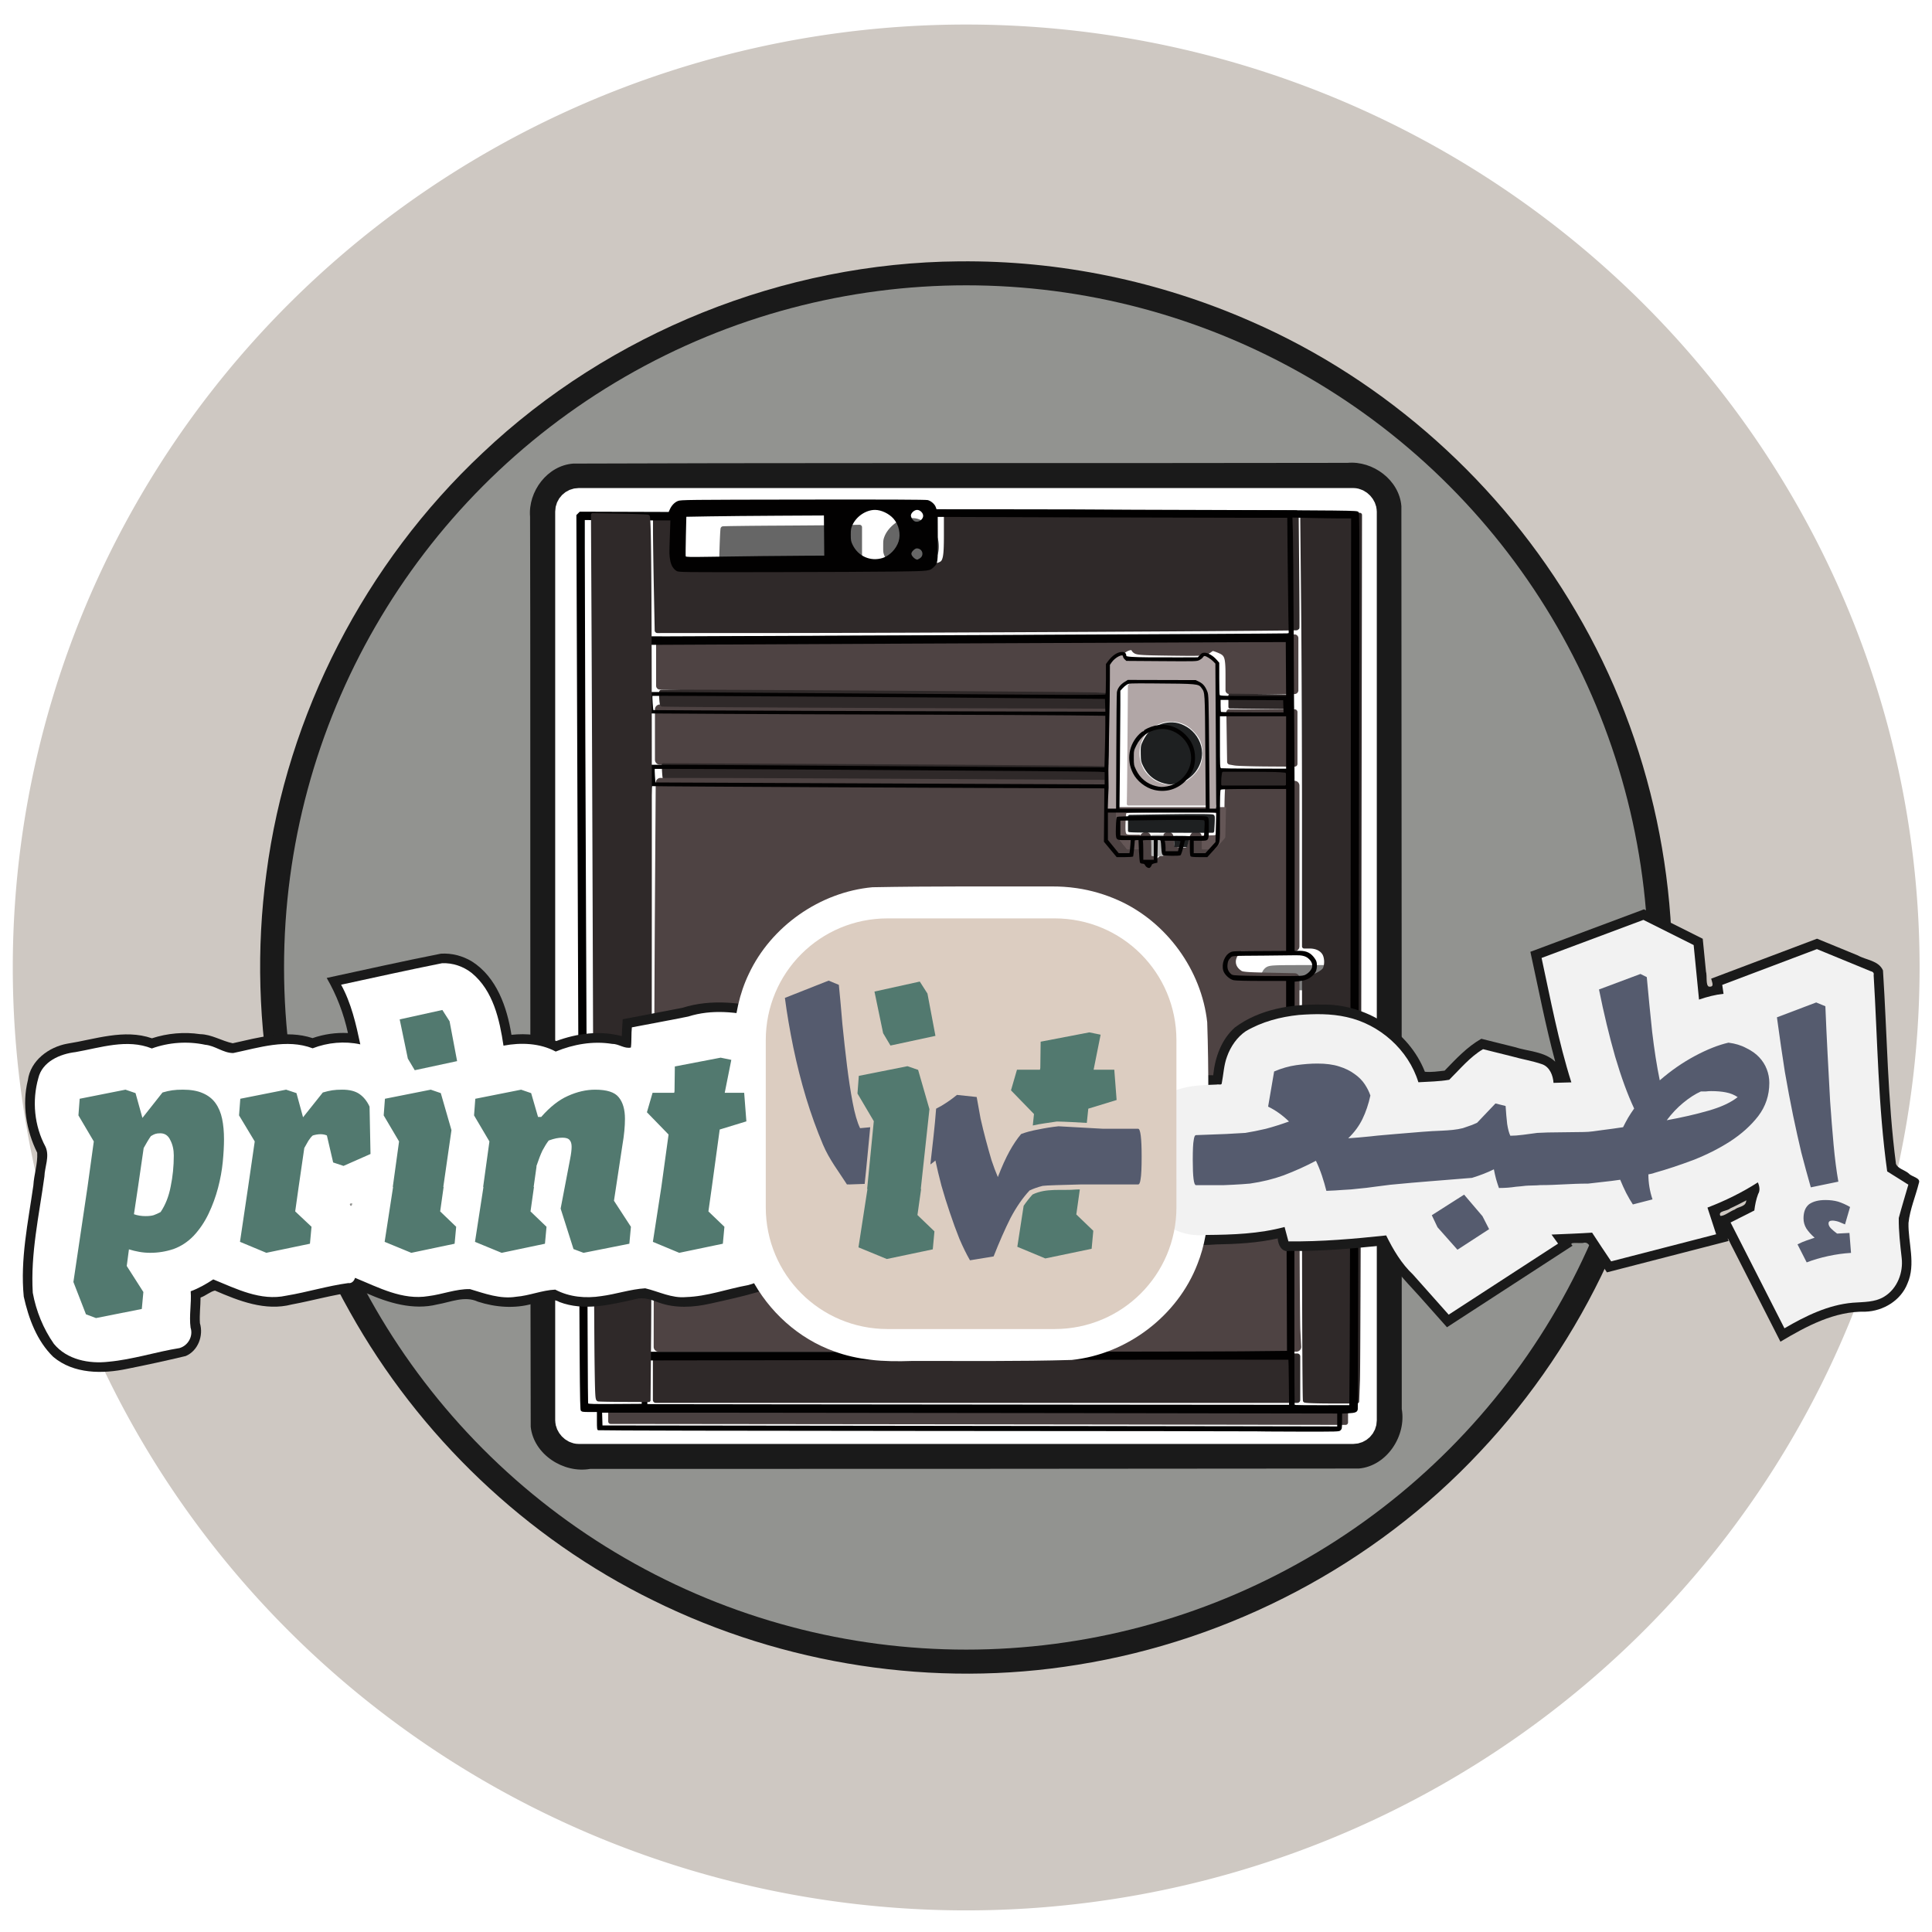
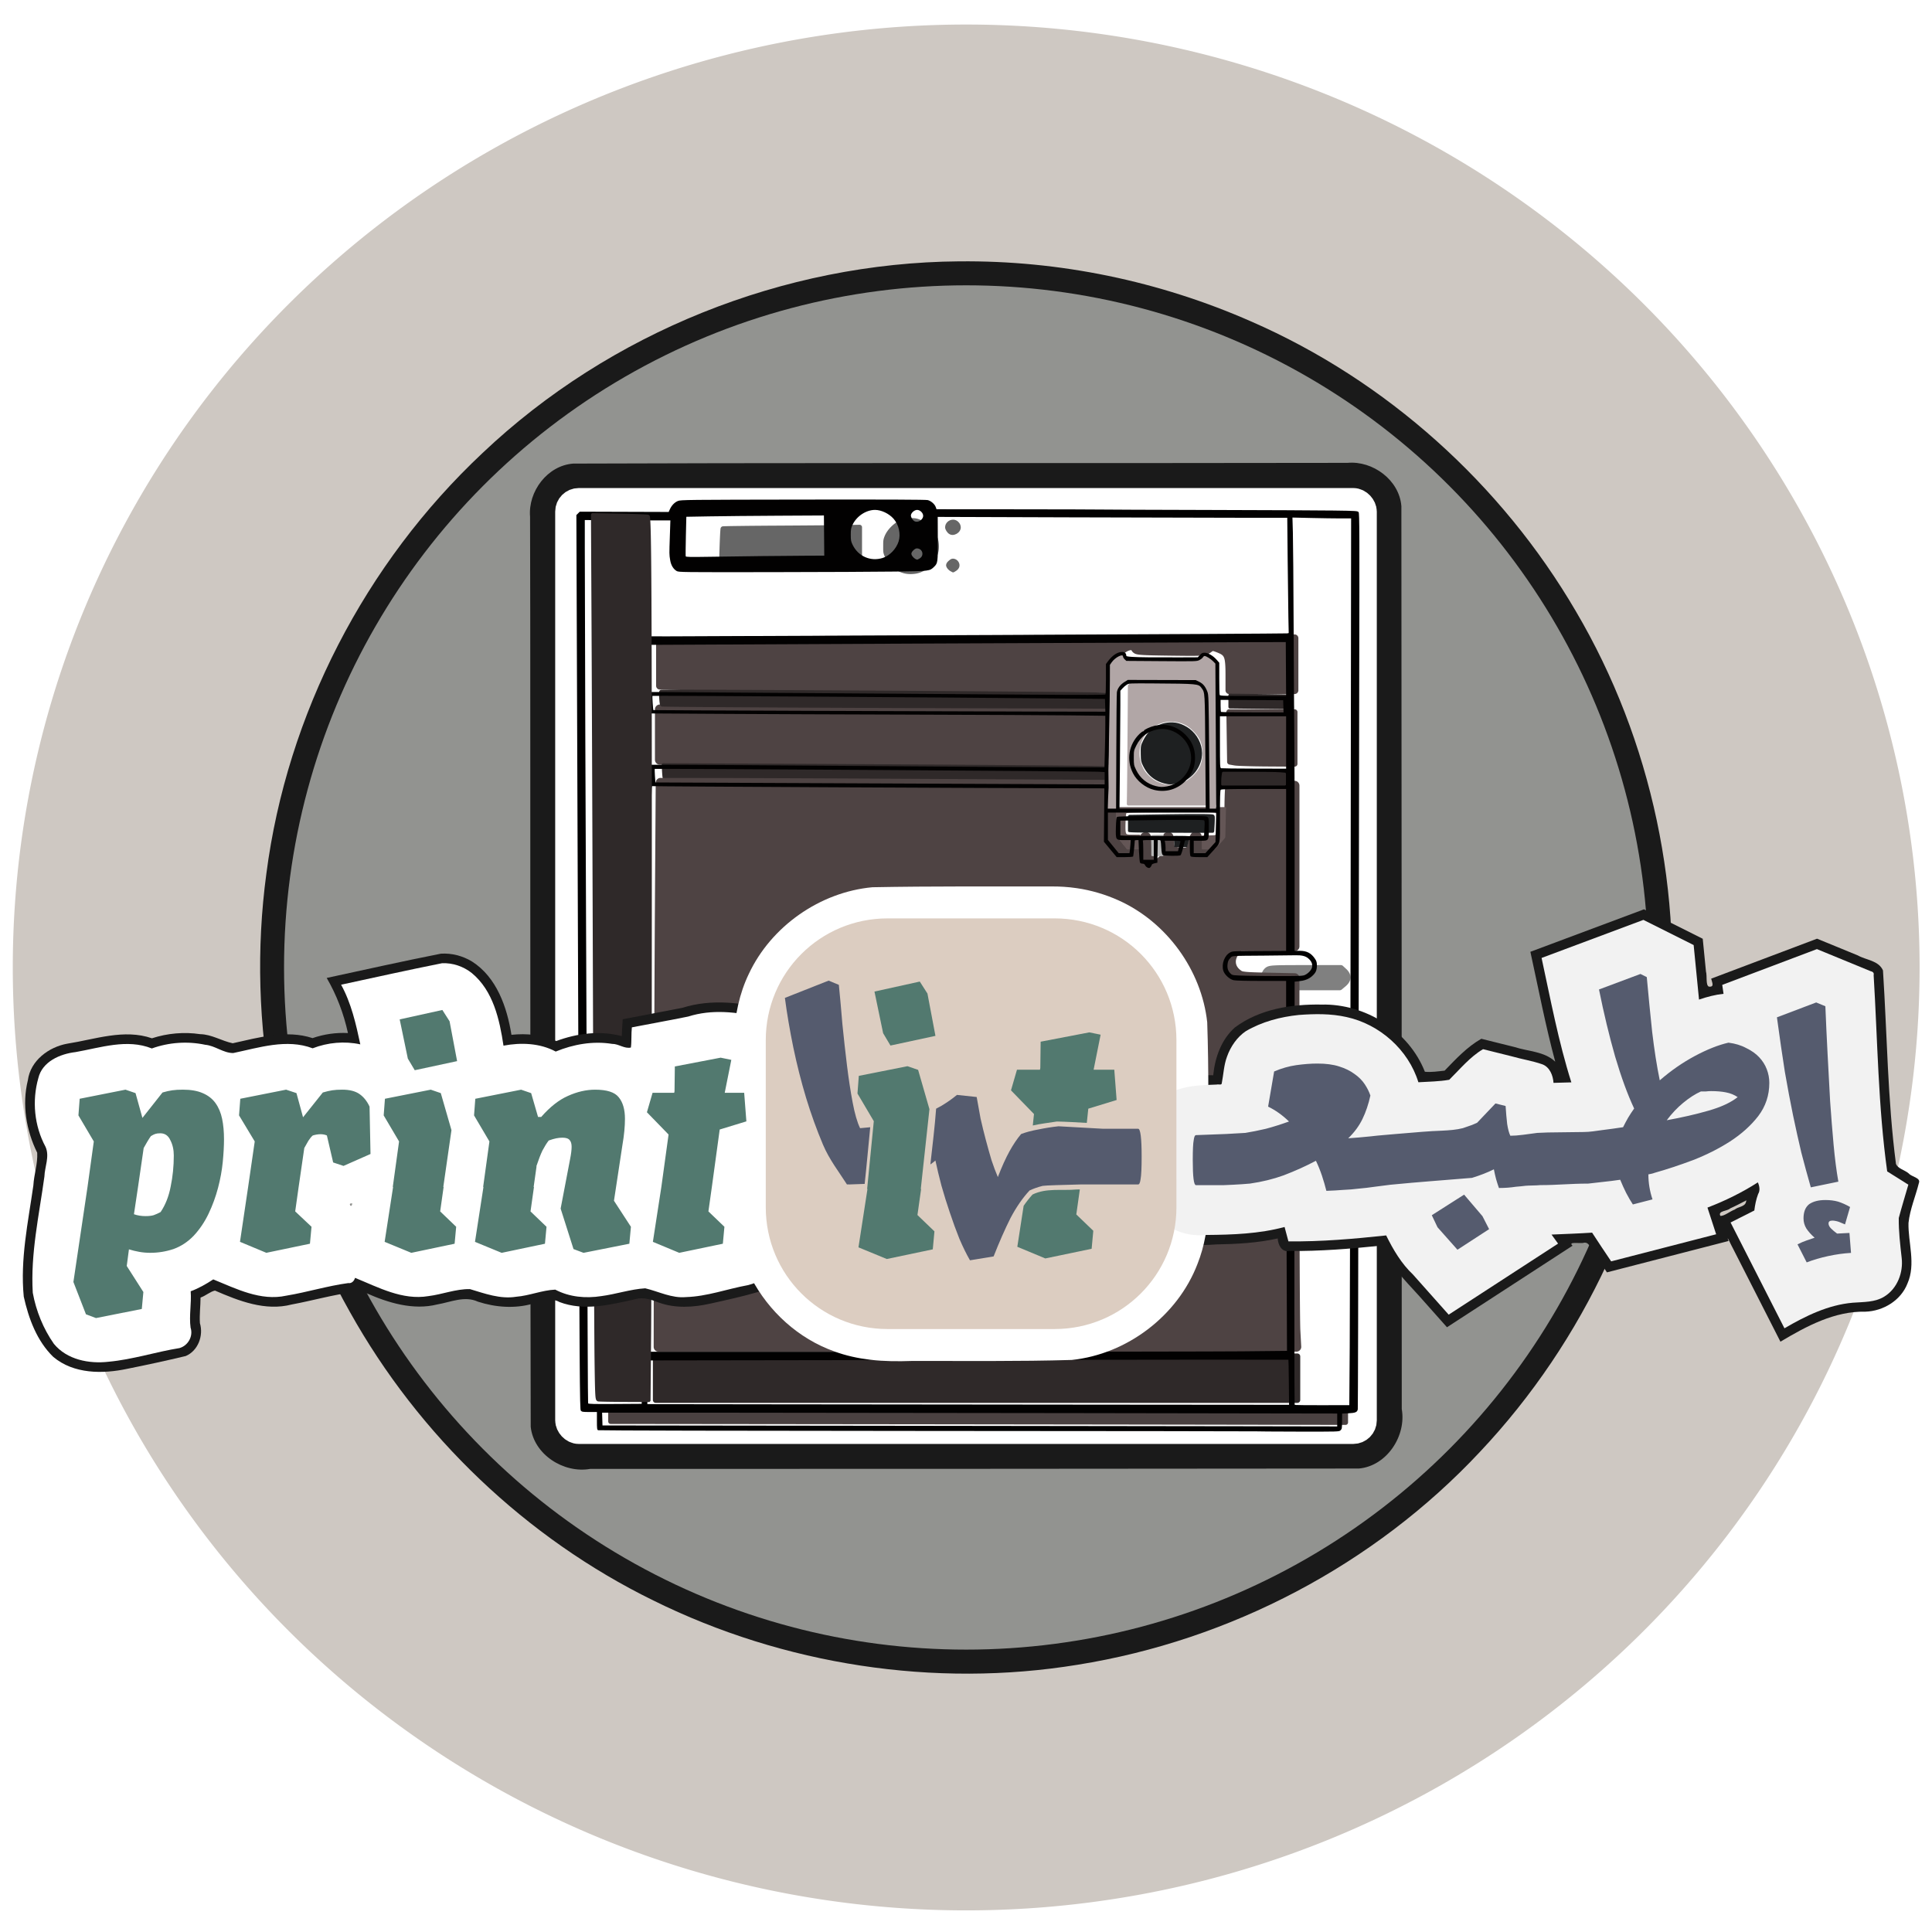
<svg xmlns="http://www.w3.org/2000/svg" xmlns:ns1="http://www.inkscape.org/namespaces/inkscape" xmlns:ns2="http://sodipodi.sourceforge.net/DTD/sodipodi-0.dtd" width="800" height="800" viewBox="0 0 211.667 211.667" version="1.1" id="svg1" ns1:version="1.4.2 (f4327f4, 2025-05-13)" ns2:docname="FINAL.svg" ns1:export-filename="FINAL.png" ns1:export-xdpi="96" ns1:export-ydpi="96">
  <ns2:namedview id="namedview1" pagecolor="#ffffff" bordercolor="#000000" borderopacity="0.25" ns1:showpageshadow="2" ns1:pageopacity="0.0" ns1:pagecheckerboard="0" ns1:deskcolor="#d1d1d1" ns1:document-units="mm" ns1:zoom="0.86481074" ns1:cx="371.75764" ns1:cy="307.00359" ns1:window-width="2560" ns1:window-height="1369" ns1:window-x="-8" ns1:window-y="-8" ns1:window-maximized="1" ns1:current-layer="layer1" />
  <defs id="defs1">
    <filter ns1:collect="always" style="color-interpolation-filters:sRGB" id="filter1" x="-0.101" y="-0.101" width="1.202" height="1.202">
      <feGaussianBlur ns1:collect="always" stdDeviation="6.509" id="feGaussianBlur1" />
    </filter>
    <filter ns1:collect="always" style="color-interpolation-filters:sRGB" id="filter2" x="-0.07" y="-0.061" width="1.14" height="1.121">
      <feGaussianBlur ns1:collect="always" stdDeviation="2.791" id="feGaussianBlur2" />
    </filter>
    <filter ns1:collect="always" style="color-interpolation-filters:sRGB" id="filter3" x="-0.061" y="-0.106" width="1.121" height="1.213">
      <feGaussianBlur ns1:collect="always" stdDeviation="2.099" id="feGaussianBlur3" />
    </filter>
    <filter ns1:collect="always" style="color-interpolation-filters:sRGB" id="filter4" x="-0.063" y="-0.114" width="1.125" height="1.227">
      <feGaussianBlur ns1:collect="always" stdDeviation="2.17" id="feGaussianBlur4" />
    </filter>
  </defs>
  <g ns1:label="Layer 1" ns1:groupmode="layer" id="layer1">
    <path style="fill:#cec8c2;stroke:none;stroke-width:3" d="M 1.4,105.994 A 104.454,103.306 0 0 1 105.854,2.688 104.454,103.306 0 0 1 210.308,105.994 104.454,103.306 0 0 1 105.854,209.299 104.454,103.306 0 0 1 1.4,105.994 Z" id="path203" />
    <path id="circle1" style="fill:#1a1a1a;fill-opacity:1;stroke:none;stroke-width:3;stroke-dasharray:none;filter:url(#filter1)" d="M 105.08,28.633 C 85.869,28.781 66.816,36.415 52.865,49.633 40.014,61.686 31.449,78.237 29.182,95.722 c -2.213,16.436 0.991,33.573 9.157,48.022 7.566,13.556 19.291,24.767 33.241,31.602 14.282,7.06 30.767,9.612 46.501,7.039 16.709,-2.674 32.494,-10.95 44.061,-23.323 11.458,-12.15 18.88,-28.075 20.616,-44.7 1.784,-16.331 -1.756,-33.216 -10.102,-47.381 -8.153,-13.957 -20.756,-25.297 -35.584,-31.763 -10.039,-4.42 -21.018,-6.703 -31.992,-6.583 z" />
    <circle style="fill:#929390;fill-opacity:1;stroke:none;stroke-width:3;stroke-dasharray:none" id="circle203" cx="105.854" cy="105.994" r="74.735" />
    <path id="rect1" style="fill:#1a1a1a;stroke:none;stroke-width:3;filter:url(#filter2)" d="m 126.686,50.732 c -21.293,0.011 -42.589,-0.021 -63.881,0.058 -2.832,0.208 -4.963,3.055 -4.732,5.819 0.046,14.558 0.011,29.117 0.027,43.675 0.014,18.678 1.02e-4,37.358 0.044,56.034 0.322,3.027 3.6,5.129 6.51,4.614 28.073,-0.004 56.146,-0.008 84.219,-0.041 3.065,-0.271 5.223,-3.578 4.701,-6.518 -0.007,-32.972 -0.008,-65.946 -0.041,-98.918 -0.226,-2.859 -3.116,-5.001 -5.907,-4.744 -6.98,0.007 -13.96,0.014 -20.94,0.021 z" />
    <rect style="fill:#ffffff;stroke:#ffffff;stroke-width:3" id="rect619" width="87.014" height="101.728" x="62.326" y="54.969" ry="1.082" />
    <path id="path600" style="fill:#808080;stroke-width:3" ns2:type="inkscape:offset" ns1:radius="1.3006895" ns1:original="M 10022.709 2618.8594 C 10008.65 2618.8594 10007.908 2618.9068 10006.916 2619.8984 C 10005.367 2621.4477 10005.529 2624.2328 10007.246 2625.584 C 10008.557 2626.6153 10009.238 2626.6621 10022.814 2626.6621 L 10037.014 2626.6621 L 10038.613 2625.3164 C 10040.61 2623.636 10040.688 2621.8495 10038.838 2620.1348 L 10037.461 2618.8594 L 10022.709 2618.8594 z " d="m 10022.709,2617.559 c -7.031,0 -10.72,0.01 -12.883,0.15 -1.081,0.071 -1.794,0.167 -2.414,0.375 -0.62,0.208 -1.114,0.593 -1.416,0.894 -2.132,2.133 -1.923,5.763 0.445,7.627 0.367,0.289 0.852,0.615 1.479,0.818 0.627,0.203 1.354,0.309 2.42,0.383 2.131,0.148 5.685,0.156 12.474,0.156 h 14.2 a 1.301,1.301 0 0 0 0.838,-0.305 l 1.599,-1.346 c 1.166,-0.981 1.957,-2.169 2.016,-3.518 0.06,-1.349 -0.647,-2.597 -1.744,-3.613 a 1.301,1.301 0 0 0 0,-0 l -1.377,-1.275 a 1.301,1.301 0 0 0 -0.885,-0.346 z" transform="matrix(0.265,0,0,0.265,-2513.03,-587.919)" />
    <path id="path620" style="fill:#666666;stroke:none;stroke-width:3" ns2:type="inkscape:offset" ns1:radius="1.0159374" ns1:original="M 9838.502 2436.5332 L 9832.5234 2436.6484 C 9829.2353 2436.712 9816.5715 2436.8207 9804.3809 2436.8887 C 9792.1903 2436.957 9782.1408 2437.0877 9782.0508 2437.1777 C 9781.9604 2437.2681 9781.7677 2440.9654 9781.623 2445.3945 L 9781.3613 2453.4473 L 9798.8027 2453.2031 C 9808.3954 2453.0687 9821.2521 2452.9572 9827.373 2452.957 L 9838.502 2452.957 L 9838.502 2444.7441 L 9838.502 2436.5332 z " d="m 9838.482,2435.518 -5.979,0.115 c -3.26,0.063 -15.94,0.172 -28.129,0.24 -6.097,0.034 -11.66,0.084 -15.711,0.137 -2.026,0.026 -3.673,0.052 -4.824,0.078 -0.576,0.013 -1.025,0.026 -1.344,0.039 -0.159,0.01 -0.284,0.012 -0.387,0.019 -0.051,0 -0.094,0.01 -0.152,0.016 -0.029,0 -0.061,0.01 -0.121,0.021 -0.03,0.01 -0.066,0.015 -0.133,0.039 -0.033,0.012 -0.075,0.027 -0.133,0.059 -0.058,0.031 -0.238,0.177 -0.238,0.178 -7e-4,7e-4 -0.114,0.133 -0.144,0.182 -0.03,0.048 -0.048,0.085 -0.062,0.117 -0.029,0.064 -0.042,0.105 -0.053,0.139 -0.021,0.068 -0.03,0.108 -0.037,0.146 -0.015,0.076 -0.023,0.138 -0.031,0.211 -0.017,0.145 -0.034,0.323 -0.051,0.545 -0.034,0.444 -0.072,1.057 -0.111,1.807 -0.078,1.499 -0.162,3.536 -0.234,5.756 l -0.262,8.053 a 1.016,1.016 0 0 0 1.029,1.049 l 17.441,-0.244 c 9.588,-0.134 22.448,-0.246 28.557,-0.246 h 11.129 a 1.016,1.016 0 0 0 1.016,-1.016 v -8.213 -8.211 a 1.016,1.016 0 0 0 -1.035,-1.016 z" transform="matrix(0.265,0,0,0.265,-2513.03,-587.919)" />
    <path id="path621" style="fill:#666666;stroke:none;stroke-width:3" ns2:type="inkscape:offset" ns1:radius="1.5266374" ns1:original="M 9859.6758 2434.2871 C 9858.1683 2434.2871 9857.8703 2434.3261 9856.9375 2434.6465 C 9855.2968 2435.2102 9853.9804 2436.0511 9852.6387 2437.3945 C 9851.3709 2438.6638 9850.602 2439.8318 9850.0977 2441.25 C 9849.8278 2442.0083 9849.7969 2442.3225 9849.7969 2444.4316 C 9849.7944 2446.7215 9849.801 2446.7931 9850.1699 2447.6836 C 9851.5754 2451.0774 9854.2874 2453.4617 9857.5566 2454.1777 L 9857.5566 2454.1797 C 9858.677 2454.4228 9860.5888 2454.4238 9861.7949 2454.1797 C 9865.4405 2453.4417 9868.907 2449.919 9869.6309 2446.2168 C 9869.8593 2445.0487 9869.7268 2442.723 9869.3652 2441.5703 C 9868.3186 2438.234 9865.8684 2435.8238 9862.2773 2434.5977 C 9861.5007 2434.3329 9861.118 2434.2871 9859.6758 2434.2871 z " d="m 9859.676,2432.76 c -1.534,0 -2.243,0.103 -3.234,0.443 -1.845,0.634 -3.413,1.642 -4.883,3.113 -1.381,1.382 -2.319,2.791 -2.898,4.422 -0.151,0.424 -0.282,0.9 -0.334,1.451 -0.052,0.551 -0.057,1.18 -0.057,2.24 -0,1.146 -0.01,1.751 0.059,2.326 0.066,0.575 0.243,1.056 0.432,1.512 1.574,3.802 4.682,6.572 8.471,7.402 a 1.527,1.527 0 0 0 0,0 c 1.471,0.319 3.351,0.31 4.865,0 4.387,-0.888 8.166,-4.742 9.031,-9.166 0.323,-1.652 0.199,-3.786 -0.307,-5.396 -1.188,-3.785 -4.082,-6.606 -8.051,-7.961 a 1.527,1.527 0 0 0 -0,0 c -0.871,-0.297 -1.619,-0.393 -3.094,-0.393 z" transform="matrix(0.265,0,0,0.265,-2513.03,-587.919)" />
    <path id="path622" style="fill:#666666;stroke:none;stroke-width:3" ns2:type="inkscape:offset" ns1:radius="0.55950314" ns1:original="M 9877.0879 2450.0898 C 9876.4236 2450.0898 9875.0687 2451.2514 9874.8867 2451.9766 C 9874.8397 2452.1448 9874.8417 2452.3982 9874.8867 2452.5391 C 9875.0604 2453.0863 9875.7656 2453.8728 9876.4199 2454.248 L 9876.4238 2454.248 C 9876.8004 2454.464 9877.1397 2454.642 9877.1777 2454.6426 C 9877.2157 2454.6433 9877.583 2454.433 9877.9941 2454.1758 C 9879.2321 2453.4015 9879.5797 2452.2935 9878.9316 2451.1875 C 9878.5739 2450.5771 9877.7563 2450.0898 9877.0879 2450.0898 z " d="m 9877.088,2449.531 c -0.658,0 -1.15,0.379 -1.647,0.805 -0.494,0.424 -0.938,0.888 -1.094,1.496 -0.086,0.31 -0.096,0.558 0.01,0.877 0.259,0.816 0.991,1.567 1.787,2.023 a 0.56,0.56 0 0 0 0.01,0 c 0.192,0.11 0.375,0.211 0.52,0.287 0.073,0.038 0.135,0.069 0.191,0.096 0.028,0.013 0.053,0.026 0.086,0.039 0.033,0.013 0.01,0.041 0.223,0.045 0,0 0.103,-0.01 0.131,-0.012 0.028,-0.01 0.045,-0.011 0.061,-0.016 0.031,-0.01 0.049,-0.018 0.066,-0.025 0.035,-0.015 0.062,-0.03 0.092,-0.045 0.06,-0.031 0.128,-0.066 0.207,-0.111 0.157,-0.09 0.355,-0.21 0.566,-0.342 0.701,-0.438 1.202,-1.008 1.412,-1.678 0.21,-0.669 0.098,-1.407 -0.289,-2.068 -0.48,-0.819 -1.386,-1.373 -2.326,-1.373 z" transform="matrix(0.265,0,0,0.265,-2513.03,-587.919)" />
    <path id="path623" style="fill:#666666;stroke:none;stroke-width:3" ns2:type="inkscape:offset" ns1:radius="0.82772583" ns1:original="M 9877.2031 2434.2227 C 9875.9197 2434.2227 9874.6992 2435.3538 9874.6992 2436.543 C 9874.6992 2437.1623 9875.3239 2438.1656 9875.9863 2438.6094 C 9877.2807 2439.4766 9879.5117 2438.1923 9879.5117 2436.5801 C 9879.5117 2435.4 9878.3589 2434.2227 9877.2031 2434.2227 z " d="m 9877.203,2433.394 c -1.77,0 -3.332,1.393 -3.332,3.148 0,0.588 0.23,1.069 0.521,1.537 0.292,0.469 0.662,0.901 1.133,1.217 0.987,0.661 2.2,0.475 3.121,-0.055 0.921,-0.53 1.693,-1.474 1.693,-2.662 0,-0.86 -0.395,-1.628 -0.957,-2.201 -0.561,-0.573 -1.321,-0.984 -2.18,-0.984 z" transform="matrix(0.265,0,0,0.265,-2513.03,-587.919)" />
    <g id="g599" transform="matrix(0.373,0,0,0.373,-166.716,404.496)" style="stroke-width:2.683">
      <path id="path427" style="fill:#4e4343;fill-opacity:1;stroke-width:4.051" ns2:type="inkscape:offset" ns1:radius="5.443697" ns1:original="M 5701.0547 -3307.1875 L 5701.0547 -3279.2852 L 5701.0547 -3251.3828 L 5778.4336 -3251.1641 C 5820.9915 -3251.0438 5915.2601 -3250.5001 5987.9199 -3249.9551 C 6060.5797 -3249.4101 6138.4493 -3248.8292 6160.9648 -3248.6641 L 6201.9023 -3248.3633 L 6202.8633 -3255.3691 C 6203.3913 -3259.2218 6203.8223 -3271.7145 6203.8223 -3283.1328 L 6203.8223 -3303.8945 L 6173.25 -3304.7754 C 6156.4344 -3305.2598 6043.3108 -3306.0007 5921.8652 -3306.4219 L 5701.0547 -3307.1875 z " d="m 5701.074,-3312.631 a 5.444,5.444 0 0 0 -5.463,5.443 v 27.902 27.902 a 5.444,5.444 0 0 0 5.428,5.443 l 77.379,0.219 c 42.534,0.12 136.809,0.664 209.461,1.209 72.659,0.545 150.527,1.126 173.045,1.291 l 40.938,0.301 a 5.444,5.444 0 0 0 5.434,-4.703 l 0.961,-7.006 a 5.444,5.444 0 0 0 0,-0 c 0.689,-5.026 1.01,-16.947 1.01,-28.502 v -20.762 a 5.444,5.444 0 0 0 -5.287,-5.441 l -30.572,-0.881 c -17.358,-0.5 -130.065,-1.227 -251.521,-1.648 z" transform="matrix(0.265,0,0,0.265,-870.004,0.335)" />
      <path id="path428" style="fill:#4e4343;fill-opacity:1;stroke-width:4.051" ns2:type="inkscape:offset" ns1:radius="4.1520023" ns1:original="M 6404.6289 -3386.1465 L 6078.8867 -3385.1797 C 5899.7285 -3384.6478 5741.424 -3383.7977 5727.0996 -3383.291 L 5701.0547 -3382.3691 L 5701.0547 -3357.8613 L 5701.0547 -3333.3535 L 5737.668 -3332.3887 C 5757.8052 -3331.8588 5870.9287 -3330.9788 5989.0527 -3330.4316 L 6203.8223 -3329.4355 L 6203.8223 -3346.4707 L 6203.8223 -3363.5059 L 6210.418 -3370.1016 C 6217.6922 -3377.3758 6225.0099 -3379.0401 6227.7969 -3374.0547 C 6229.1303 -3371.6695 6232.9483 -3371.3646 6267.0332 -3370.9199 C 6303.6274 -3370.4424 6304.9266 -3370.5272 6309.1562 -3373.6543 C 6313.3855 -3376.7812 6313.7158 -3376.8031 6319.8477 -3374.3496 C 6330.8147 -3369.9615 6332.1562 -3366.8998 6332.1562 -3346.2969 L 6332.1562 -3328.3828 L 6368.3926 -3328.3828 L 6404.6289 -3328.3828 L 6404.6289 -3357.2656 L 6404.6289 -3386.1465 z " d="m 6404.617,-3390.299 -325.742,0.967 c -89.582,0.266 -173.951,0.613 -237.717,0.955 -63.766,0.342 -106.585,0.668 -114.205,0.938 l -26.045,0.922 a 4.152,4.152 0 0 0 -4.006,4.149 v 24.508 24.508 a 4.152,4.152 0 0 0 4.043,4.15 l 36.613,0.965 c 20.425,0.537 133.342,1.412 251.475,1.959 l 214.769,0.996 a 4.152,4.152 0 0 0 4.172,-4.152 v -17.035 -15.315 l 5.379,-5.381 c 3.257,-3.257 6.438,-5.024 8.357,-5.461 1.919,-0.436 1.919,-0.372 2.461,0.598 0.727,1.3 2.449,2.74 4.174,3.334 1.725,0.594 3.621,0.848 6.457,1.074 5.672,0.453 15.123,0.631 32.176,0.854 18.301,0.239 27.732,0.35 33.522,-0.025 5.789,-0.376 8.861,-1.85 11.125,-3.523 2.077,-1.536 2.479,-1.638 2.434,-1.635 -0.046,0 1.208,0.241 4.246,1.457 5.229,2.092 6.843,3.104 8.008,5.758 1.164,2.654 1.691,8.228 1.691,18.439 v 17.914 a 4.152,4.152 0 0 0 4.152,4.152 h 36.236 36.236 a 4.152,4.152 0 0 0 4.152,-4.152 v -28.883 -28.881 a 4.152,4.152 0 0 0 -4.164,-4.152 z" transform="matrix(0.265,0,0,0.265,-870.004,0.335)" />
      <path id="path429" style="fill:#4e4343;fill-opacity:1;stroke-width:4.051" ns2:type="inkscape:offset" ns1:radius="3.1240377" ns1:original="M 6332.0898 -3304.2266 L 6332.5 -3276.6719 L 6332.9121 -3249.1191 L 6338.1973 -3248.1855 C 6341.1037 -3247.672 6357.2392 -3247.162 6374.0547 -3247.0527 L 6404.6289 -3246.8535 L 6404.6289 -3275.5391 L 6404.6289 -3304.2266 L 6368.3594 -3304.2266 L 6332.0898 -3304.2266 z " d="m 6332.09,-3307.352 a 3.124,3.124 0 0 0 -3.123,3.172 l 0.41,27.555 0.412,27.553 a 3.124,3.124 0 0 0 2.58,3.029 l 5.285,0.934 c 2.254,0.398 6.623,0.557 13.156,0.764 6.533,0.206 14.792,0.361 23.225,0.416 l 30.574,0.199 a 3.124,3.124 0 0 0 3.144,-3.123 v -28.686 -28.688 a 3.124,3.124 0 0 0 -3.125,-3.125 h -36.27 z" transform="matrix(0.265,0,0,0.265,-870.004,0.335)" />
      <path id="path430" style="fill:#4a4141;fill-opacity:1;stroke-width:2.864" ns2:type="inkscape:offset" ns1:radius="2.7218349" ns1:original="M 5646.5332 -2530.7441 L 5646.5332 -2524.3398 L 5646.5332 -2517.9375 L 5893.4141 -2517.666 C 6029.1993 -2517.5167 6212.4793 -2517.2745 6300.7031 -2517.1289 L 6461.1113 -2516.8652 L 6461.1113 -2523.8047 L 6461.1113 -2530.7441 L 6053.8223 -2530.7441 L 5646.5332 -2530.7441 z " d="m 5646.533,-2533.467 a 2.722,2.722 0 0 0 -2.723,2.723 v 6.404 6.402 a 2.722,2.722 0 0 0 2.719,2.723 l 246.881,0.271 c 135.785,0.149 319.067,0.392 407.289,0.537 l 160.408,0.264 a 2.722,2.722 0 0 0 2.727,-2.723 v -6.939 -6.939 a 2.722,2.722 0 0 0 -2.723,-2.723 h -407.289 z" transform="matrix(0.265,0,0,0.265,-870.004,0.335)" />
-       <path id="path495" style="fill:#2f2929;fill-opacity:1;stroke-width:4.051" ns2:type="inkscape:offset" ns1:radius="2.3872077" ns1:original="M 6413.1934 -3524.6602 L 6414.1934 -3423.8789 C 6414.7443 -3368.4499 6415.1966 -3260.4225 6415.1973 -3183.8184 L 6415.1973 -3044.5391 L 6421.3105 -3044.5391 C 6428.9196 -3044.5391 6435.0361 -3041.4802 6437.8164 -3036.2852 C 6440.2866 -3031.6696 6440.3859 -3023.6197 6438.0254 -3019.209 C 6436.012 -3015.447 6424.7538 -3009.8125 6419.25 -3009.8125 L 6415.1973 -3009.8125 L 6415.1973 -2776.043 C 6415.1973 -2647.4698 6415.6495 -2541.8212 6416.2031 -2541.2676 L 6416.2051 -2541.2676 C 6416.7587 -2540.714 6429.9346 -2540.2617 6445.4863 -2540.2617 L 6473.7637 -2540.2617 L 6474.6367 -2563.2852 C 6475.1172 -2575.9487 6475.829 -2796.9962 6476.2188 -3054.502 L 6476.9277 -3522.6953 L 6458.6602 -3523.6777 C 6448.6126 -3524.2179 6434.2706 -3524.6602 6426.791 -3524.6602 L 6413.1934 -3524.6602 z " d="m 6413.193,-3527.047 a 2.387,2.387 0 0 0 -2.387,2.41 l 1,100.781 c 0.551,55.411 1.003,163.442 1.004,240.037 v 139.279 a 2.387,2.387 0 0 0 2.387,2.387 h 6.113 c 6.969,0 12.123,2.74 14.4,6.994 0.969,1.81 1.6,4.683 1.635,7.518 0.035,2.835 -0.537,5.644 -1.426,7.305 -0.184,0.343 -1.049,1.318 -2.326,2.266 -1.277,0.948 -2.942,1.949 -4.715,2.836 -3.545,1.774 -7.692,3.035 -9.629,3.035 h -4.053 a 2.387,2.387 0 0 0 -2.387,2.387 v 233.769 c 0,64.289 0.113,122.846 0.295,165.404 0.091,21.279 0.2,38.559 0.32,50.559 0.06,6 0.122,10.68 0.188,13.889 0.033,1.605 0.067,2.839 0.102,3.705 0.017,0.433 0.035,0.77 0.057,1.047 0.011,0.138 0.021,0.255 0.043,0.41 0.011,0.077 0.022,0.159 0.06,0.312 0.039,0.154 -0.199,0.297 0.641,1.137 a 2.387,2.387 0 0 0 0,0 c 0.84,0.839 1.069,0.655 1.338,0.725 0.27,0.07 0.508,0.11 0.779,0.15 0.542,0.08 1.197,0.144 2.006,0.207 1.617,0.125 3.822,0.232 6.496,0.324 5.347,0.184 12.549,0.297 20.348,0.297 h 28.277 a 2.387,2.387 0 0 0 2.385,-2.297 l 0.873,-23.023 c 0.129,-3.406 0.258,-19.43 0.398,-45.961 0.14,-26.53 0.286,-63.397 0.43,-107.914 0.287,-89.035 0.561,-208.674 0.756,-337.428 l 0.709,-468.193 a 2.387,2.387 0 0 0 -2.258,-2.387 l -18.267,-0.982 c -10.1,-0.543 -24.424,-0.986 -31.998,-0.986 z" transform="matrix(0.265,0,0,0.265,-870.004,0.335)" />
      <path id="path528" style="fill:#2f2929;fill-opacity:1;stroke-width:4.051" ns2:type="inkscape:offset" ns1:radius="3.2028134" ns1:original="M 6229.8672 -2590.084 C 6132.0879 -2590.0836 5972.0859 -2589.6321 5874.3066 -2589.0801 L 5696.5254 -2588.0762 L 5696.5254 -2564.9238 L 5696.5254 -2541.7715 L 6052.0859 -2541.7715 L 6407.6484 -2541.7715 L 6407.6484 -2565.9277 L 6407.6484 -2590.084 L 6229.8672 -2590.084 z " d="m 6229.867,-2593.287 c -97.789,4e-4 -257.789,0.452 -355.578,1.004 l -177.781,1.004 a 3.203,3.203 0 0 0 -3.186,3.203 v 23.152 23.152 a 3.203,3.203 0 0 0 3.203,3.203 h 355.56 355.562 a 3.203,3.203 0 0 0 3.203,-3.203 v -24.156 -24.156 a 3.203,3.203 0 0 0 -3.203,-3.203 z" transform="matrix(0.265,0,0,0.265,-870.004,0.335)" />
      <path id="path533" style="fill:#2f2929;fill-opacity:1;stroke-width:2.025" ns2:type="inkscape:offset" ns1:radius="2.1352329" ns1:original="M 5773.8789 -3326.7598 C 5731.024 -3326.921 5702.7522 -3326.9425 5702.5703 -3326.7402 C 5701.9005 -3325.9953 5702.7123 -3313.2642 5703.4785 -3312.498 C 5704.0082 -3311.9683 5931.4849 -3310.7828 6098.8906 -3310.4375 C 6146.4308 -3310.3394 6189.49 -3310.1762 6194.5762 -3310.0742 L 6203.8223 -3309.8887 L 6203.8223 -3316.5996 L 6203.8223 -3323.3105 L 6188.5352 -3323.7598 C 6162.2453 -3324.5311 5902.4437 -3326.2761 5773.8789 -3326.7598 z " d="m 5722.223,-3329.021 c -6.226,-1e-4 -11.119,0.011 -14.475,0.035 -1.678,0.012 -2.971,0.026 -3.865,0.045 -0.447,0.01 -0.79,0.021 -1.055,0.033 -0.132,0.01 -0.24,0.013 -0.367,0.025 -0.063,0.01 -0.126,0.01 -0.25,0.033 -0.062,0.012 -0.136,0.025 -0.283,0.072 -0.074,0.024 -0.166,0.054 -0.309,0.125 -0.143,0.071 -0.636,0.483 -0.637,0.484 -0.583,0.649 -0.538,0.947 -0.602,1.227 -0.064,0.279 -0.096,0.524 -0.121,0.791 -0.051,0.533 -0.069,1.139 -0.072,1.832 -0.01,1.387 0.058,3.105 0.168,4.828 0.11,1.723 0.264,3.441 0.447,4.828 0.092,0.694 0.187,1.298 0.305,1.826 0.059,0.264 0.121,0.507 0.215,0.771 0.093,0.265 0.109,0.539 0.646,1.076 0,0 0.918,0.547 1.043,0.576 0.125,0.029 0.183,0.036 0.238,0.043 0.11,0.015 0.182,0.019 0.264,0.025 0.163,0.012 0.348,0.022 0.586,0.031 0.476,0.019 1.147,0.038 2.022,0.057 1.749,0.038 4.305,0.077 7.607,0.119 6.604,0.084 16.187,0.176 28.197,0.272 24.02,0.191 57.738,0.399 96.67,0.602 77.864,0.406 176.585,0.788 260.291,0.961 47.538,0.098 90.756,0.265 95.647,0.363 l 9.246,0.186 a 2.135,2.135 0 0 0 2.178,-2.135 v -6.711 -6.711 a 2.135,2.135 0 0 0 -2.072,-2.135 l -15.287,-0.449 c -26.608,-0.781 -286.138,-2.516 -414.711,-3 -21.429,-0.081 -39.211,-0.127 -51.664,-0.127 z" transform="matrix(0.265,0,0,0.265,-870.004,0.335)" />
      <path id="path534" style="fill:#2f2929;fill-opacity:1;stroke-width:2.025" ns2:type="inkscape:offset" ns1:radius="1.5562757" ns1:original="M 5704.6055 -3245.9727 L 5705.002 -3239.0195 C 5705.22 -3235.1956 5705.5248 -3231.9461 5705.6797 -3231.7988 C 5705.8346 -3231.6516 5779.3386 -3231.2189 5869.0215 -3230.8359 C 5958.7044 -3230.4529 6070.553 -3230.0779 6117.5742 -3230.0039 L 6203.0684 -3229.8691 L 6203.0684 -3236.1973 L 6203.0684 -3242.5273 L 6180.2324 -3242.9941 C 6151.8252 -3243.5746 5971.2976 -3244.8153 5819.2754 -3245.4746 L 5704.6055 -3245.9727 z " d="m 5704.611,-3247.529 a 1.556,1.556 0 0 0 -1.56,1.645 l 0.398,6.953 c 0.11,1.928 0.24,3.711 0.365,5.047 0.063,0.668 0.124,1.222 0.183,1.649 0.03,0.213 0.058,0.391 0.096,0.566 0.019,0.088 0.036,0.172 0.076,0.293 0.04,0.121 -0.044,0.248 0.438,0.705 a 1.556,1.556 0 0 0 0,0 c 6e-4,6e-4 0.684,0.38 0.764,0.397 0.08,0.016 0.114,0.02 0.144,0.023 0.061,0.01 0.092,0.01 0.125,0.012 0.067,0 0.132,0.01 0.213,0.01 0.162,0.01 0.382,0.01 0.67,0.016 0.577,0.012 1.419,0.026 2.522,0.039 2.204,0.027 5.44,0.056 9.598,0.09 8.316,0.067 20.322,0.147 35.125,0.234 29.607,0.174 70.406,0.379 115.248,0.57 89.684,0.383 201.531,0.758 248.557,0.832 l 85.494,0.135 a 1.556,1.556 0 0 0 1.559,-1.557 v -6.328 -6.33 a 1.556,1.556 0 0 0 -1.525,-1.557 l -22.836,-0.467 c -28.497,-0.582 -208.957,-1.821 -360.983,-2.481 z" transform="matrix(0.265,0,0,0.265,-870.004,0.335)" />
      <path id="path545" style="fill:#2f2929;fill-opacity:1;stroke-width:2.025" ns2:type="inkscape:offset" ns1:radius="1.6880465" ns1:original="M 6332.9121 -3322.9473 L 6332.9121 -3316.4316 L 6332.9121 -3309.916 L 6350.0859 -3309.6992 C 6359.5316 -3309.5794 6375.0763 -3309.4026 6384.6289 -3309.3066 L 6401.998 -3309.1328 L 6401.7227 -3315.3613 C 6401.5719 -3318.7866 6401.3331 -3321.7122 6401.1914 -3321.8633 C 6401.0497 -3322.0144 6385.6278 -3322.3206 6366.9219 -3322.543 L 6332.9121 -3322.9473 z " d="m 6332.932,-3324.635 a 1.688,1.688 0 0 0 -1.707,1.688 v 6.516 6.516 a 1.688,1.688 0 0 0 1.666,1.688 l 17.174,0.217 c 9.448,0.12 24.992,0.296 34.547,0.393 l 17.369,0.174 a 1.688,1.688 0 0 0 1.703,-1.762 l -0.275,-6.229 c -0.076,-1.731 -0.173,-3.334 -0.272,-4.543 -0.049,-0.605 -0.098,-1.107 -0.148,-1.502 -0.025,-0.197 -0.05,-0.362 -0.084,-0.533 -0.017,-0.086 -0.036,-0.17 -0.074,-0.293 -0.039,-0.123 0.025,-0.249 -0.408,-0.711 -6e-4,-6e-4 -0.285,-0.249 -0.381,-0.305 -0.096,-0.056 -0.166,-0.086 -0.223,-0.109 -0.114,-0.046 -0.178,-0.063 -0.231,-0.076 -0.105,-0.027 -0.158,-0.032 -0.207,-0.039 -0.099,-0.015 -0.169,-0.022 -0.25,-0.029 -0.163,-0.014 -0.355,-0.025 -0.602,-0.037 -0.492,-0.024 -1.186,-0.049 -2.07,-0.076 -1.769,-0.054 -4.299,-0.112 -7.408,-0.174 -6.218,-0.123 -14.753,-0.256 -24.109,-0.367 z" transform="matrix(0.265,0,0,0.265,-870.004,0.335)" />
      <path id="path549" style="fill:#4e4343;fill-opacity:1;stroke-width:4.051" ns2:type="inkscape:offset" ns1:radius="5.3379288" ns1:original="M 5701.8105 -3225.9082 L 5700.8984 -3086.5312 C 5700.3965 -3009.8743 5699.8865 -2869.1923 5699.7656 -2773.9043 L 5699.5449 -2600.6504 L 6053.0742 -2600.6504 L 6406.6016 -2600.6504 L 6405.6152 -2619.0039 C 6405.0724 -2629.099 6404.6289 -2721.0791 6404.6289 -2823.4043 L 6404.6289 -3009.4512 L 6375.2324 -3010.0547 C 6348.4685 -3010.6051 6345.4631 -3010.9384 6341.6406 -3013.7676 C 6332.6376 -3020.4311 6331.6287 -3031.0266 6339.1465 -3039.9609 L 6342.9941 -3044.5352 L 6373.8105 -3044.5352 L 6404.6289 -3044.5352 L 6404.6289 -3133.6133 L 6404.6289 -3222.6934 L 6369.3086 -3222.6934 C 6338.495 -3222.6934 6333.8737 -3222.3882 6333.0742 -3220.3047 C 6332.5701 -3218.9911 6332.1562 -3205.768 6332.1562 -3190.9199 L 6332.1562 -3163.9238 L 6325.6621 -3155.9395 C 6320.1092 -3149.1135 6318.3142 -3147.8852 6313.2734 -3147.4688 C 6310.031 -3147.2008 6305.1397 -3147.4029 6302.4043 -3147.916 C 6297.441 -3148.8472 6297.4316 -3148.8675 6297.4316 -3157.8398 C 6297.4316 -3169.7251 6294.1177 -3170.1106 6291.5254 -3158.5273 C 6289.4094 -3149.0721 6287.1655 -3147.7734 6275.2617 -3149.1152 C 6267.192 -3150.0248 6265.779 -3151.7168 6265.748 -3160.502 C 6265.7339 -3164.4497 6265.131 -3166.6404 6264.2148 -3166.0742 C 6263.3844 -3165.561 6262.7051 -3159.7465 6262.7051 -3153.1523 C 6262.7051 -3143.711 6262.2433 -3141.1621 6260.5273 -3141.1621 C 6259.3288 -3141.1621 6257.3175 -3139.6917 6256.0586 -3137.8945 L 6253.7695 -3134.627 L 6247.6699 -3138.8555 C 6241.638 -3143.0356 6241.5684 -3143.1907 6241.5684 -3152.5684 C 6241.5684 -3163.5219 6240.3616 -3168.2239 6238.3613 -3165.0684 C 6237.6592 -3163.9608 6237.0755 -3160.3026 6237.0625 -3156.9395 C 6237.0318 -3148.829 6235.0179 -3147.197 6225.0352 -3147.207 L 6216.6562 -3147.2168 L 6209.4844 -3156.0918 L 6202.3125 -3164.9648 L 6202.3125 -3194.3438 L 6202.3125 -3223.7246 L 6016.2285 -3224.7363 C 5913.882 -3225.2929 5801.2685 -3225.7841 5765.9766 -3225.8281 L 5701.8105 -3225.9082 z " d="m 5701.816,-3231.246 a 5.338,5.338 0 0 0 -5.344,5.303 l -0.912,139.377 c -0.502,76.676 -1.012,217.356 -1.133,312.656 l -0.221,173.254 a 5.338,5.338 0 0 0 5.338,5.344 h 353.529 353.527 a 5.338,5.338 0 0 0 5.33,-5.625 l -0.986,-18.354 c -0.229,-4.258 -0.511,-30.318 -0.689,-67.353 -0.179,-37.036 -0.289,-85.605 -0.289,-136.76 v -186.047 a 5.338,5.338 0 0 0 -5.229,-5.336 l -29.396,-0.604 c -13.364,-0.275 -20.807,-0.516 -24.922,-0.971 -4.115,-0.455 -4.149,-0.621 -5.604,-1.697 -3.491,-2.584 -5.019,-5.46 -5.305,-8.461 -0.286,-3.001 0.705,-6.422 3.719,-10.004 a 5.338,5.338 0 0 0 0,-0 l 2.246,-2.672 h 28.332 30.818 a 5.338,5.338 0 0 0 5.338,-5.338 v -89.078 -89.08 a 5.338,5.338 0 0 0 -5.338,-5.338 h -35.32 c -15.424,0 -24.266,0.064 -29.725,0.424 -2.729,0.18 -4.592,0.379 -6.439,0.957 -1.847,0.578 -4.254,2.348 -5.055,4.434 -0.556,1.448 -0.426,1.673 -0.502,2.332 -0.076,0.659 -0.137,1.404 -0.195,2.285 -0.117,1.762 -0.216,4.043 -0.301,6.744 -0.169,5.403 -0.273,12.462 -0.273,19.936 v 25.1 l -5.297,6.512 c -2.698,3.316 -4.342,4.974 -5.26,5.602 -0.918,0.628 -1.285,0.741 -3.428,0.918 -2.584,0.214 -7.594,-0.026 -9.445,-0.373 -0.262,-0.049 -0.19,-0.041 -0.404,-0.086 -0.083,-0.987 -0.215,-2.478 -0.215,-4.592 0,-3.219 -0.188,-5.75 -0.693,-7.947 -0.253,-1.099 -0.55,-2.123 -1.254,-3.295 -0.704,-1.173 -2.218,-2.91 -4.754,-3.205 -2.536,-0.295 -4.432,1.065 -5.385,2.057 -0.952,0.992 -1.467,1.927 -1.955,2.943 -0.975,2.033 -1.71,4.455 -2.412,7.594 -0.491,2.193 -0.978,3.711 -1.353,4.484 -0.375,0.774 -0.442,0.741 -0.572,0.816 -0.261,0.151 -2.807,0.618 -8.531,-0.027 -3.703,-0.417 -4.41,-1.02 -4.274,-0.857 0.136,0.163 -0.485,-1.137 -0.5,-5.244 -0.01,-2.242 -0.11,-4.024 -0.619,-5.875 -0.255,-0.926 -0.441,-1.95 -1.834,-3.357 -0.697,-0.704 -1.91,-1.506 -3.408,-1.699 -1.498,-0.193 -2.936,0.294 -3.816,0.838 -1.883,1.163 -2.079,2.142 -2.375,2.809 -0.296,0.666 -0.445,1.197 -0.582,1.744 -0.274,1.095 -0.45,2.234 -0.604,3.549 -0.307,2.629 -0.48,5.881 -0.48,9.361 0,4.016 -0.155,6.117 -0.311,7.438 -0.701,0.357 -1.308,0.776 -1.893,1.203 -1.316,0.963 -2.473,2.122 -3.477,3.555 l 0.758,-1.084 -1.734,-1.201 c -2.998,-2.078 -3.432,-2.591 -3.477,-2.691 -0.045,-0.101 -0.328,-1.959 -0.328,-6.635 0,-5.673 -0.199,-9.66 -1.021,-12.867 -0.206,-0.802 -0.443,-1.574 -0.926,-2.475 -0.483,-0.9 -1.241,-2.169 -3.158,-2.986 -1.917,-0.818 -4.5,-0.237 -5.721,0.59 -1.22,0.827 -1.751,1.631 -2.227,2.381 -1.416,2.233 -1.388,3.456 -1.672,5.234 -0.284,1.778 -0.449,3.748 -0.457,5.731 a 5.338,5.338 0 0 0 0,0 c -0.01,1.807 -0.16,3.038 -0.305,3.572 -0.144,0.535 -0.083,0.278 0,0.209 0.17,-0.138 -1.681,0.637 -6.381,0.633 l -5.832,-0.01 -5.572,-6.896 -5.986,-7.404 v -27.492 -29.381 a 5.338,5.338 0 0 0 -5.309,-5.338 l -186.084,-1.012 c -102.351,-0.557 -214.948,-1.048 -250.275,-1.092 z" transform="matrix(0.265,0,0,0.265,-870.004,0.335)" />
      <path id="path550" style="fill:#b7b7b7;fill-opacity:1;stroke-width:0.506" ns2:type="inkscape:offset" ns1:radius="1.0759243" ns1:original="M 6258.1758 -3167.3535 L 6252.75 -3167.2617 C 6246.7821 -3167.1603 6246.1641 -3167.0629 6246.3672 -3166.2539 C 6246.6016 -3165.3201 6246.8477 -3158.073 6246.8477 -3151.877 L 6246.8535 -3145.6016 L 6252.5137 -3145.6016 L 6258.1758 -3145.6016 L 6258.1758 -3156.4766 L 6258.1758 -3167.3535 z " d="m 6258.158,-3168.43 -5.426,0.092 c -2.989,0.051 -4.615,0.088 -5.656,0.252 -0.521,0.082 -0.962,0.145 -1.402,0.592 -0.22,0.224 -0.372,0.568 -0.404,0.848 -0.032,0.28 0.013,0.488 0.055,0.654 -0.011,-0.042 0.088,0.683 0.143,1.574 0.055,0.891 0.107,2.071 0.152,3.416 0.09,2.689 0.152,6.041 0.152,9.125 l 0.01,6.275 a 1.076,1.076 0 0 0 1.076,1.076 h 5.66 5.662 a 1.076,1.076 0 0 0 1.076,-1.076 v -10.875 -10.877 a 1.076,1.076 0 0 0 -1.094,-1.076 z" transform="matrix(0.265,0,0,0.265,-870.004,0.335)" />
      <path id="path553" style="fill:#1e2021;fill-opacity:1;stroke-width:0.506" ns2:type="inkscape:offset" ns1:radius="1.4700742" ns1:original="M 6294.1875 -3189.7441 C 6281.8591 -3189.7251 6263.6048 -3189.5115 6238.9258 -3189.1016 C 6229.6357 -3188.9472 6221.8867 -3188.8206 6221.7051 -3188.8203 C 6221.3958 -3188.8198 6221.375 -3188.308 6221.375 -3180.7285 L 6221.375 -3172.6387 L 6222.6484 -3172.5234 C 6225.65 -3172.2527 6230.9394 -3172.1598 6250.5332 -3172.0332 C 6280.2731 -3171.8409 6314.039 -3171.811 6314.0391 -3171.9766 C 6314.0391 -3172.0544 6314.1689 -3174.2781 6314.3281 -3176.918 C 6314.6689 -3182.5668 6314.7615 -3187.3061 6314.5488 -3188.3105 C 6314.4365 -3188.8408 6314.2656 -3189.075 6313.8926 -3189.2168 C 6312.9184 -3189.5872 6306.5159 -3189.7631 6294.1875 -3189.7441 z " d="m 6294.185,-3191.215 c -12.343,0.019 -30.601,0.233 -55.283,0.642 -4.645,0.077 -8.906,0.148 -12.027,0.199 -1.56,0.025 -2.836,0.046 -3.732,0.061 -0.897,0.014 -1.548,0.022 -1.44,0.021 -0.241,4e-4 -0.785,0.128 -1.117,0.445 -0.332,0.317 -0.421,0.621 -0.48,0.838 -0.118,0.434 -0.127,0.759 -0.15,1.332 -0.047,1.146 -0.051,3.156 -0.051,6.947 v 8.09 a 1.47,1.47 0 0 0 1.338,1.465 l 1.273,0.115 c 3.126,0.282 8.411,0.369 28.008,0.496 14.873,0.096 30.752,0.151 42.914,0.162 6.081,0.01 11.232,-1e-4 14.867,-0.018 1.818,-0.01 3.257,-0.02 4.248,-0.035 0.496,-0.01 0.877,-0.016 1.15,-0.025 0.137,-0 0.243,-0.01 0.346,-0.018 0.052,-0 0.097,-0.01 0.188,-0.02 0.045,-0.01 0.092,-0.01 0.231,-0.053 0.069,-0.021 0.347,-0.158 0.348,-0.158 10e-4,-6e-4 0.695,-1.249 0.695,-1.25 0,0.195 2e-4,0.021 0,-0.049 0,-0.07 0.01,-0.173 0.016,-0.303 0.015,-0.259 0.036,-0.625 0.062,-1.072 0.052,-0.894 0.124,-2.111 0.203,-3.43 0.171,-2.841 0.281,-5.453 0.32,-7.498 0.02,-1.022 0.023,-1.901 0.01,-2.607 -0.017,-0.707 -0.029,-1.178 -0.135,-1.68 -0.078,-0.37 -0.196,-0.766 -0.478,-1.156 -0.282,-0.389 -0.724,-0.68 -1.092,-0.82 h -0 c -0.706,-0.268 -1.202,-0.261 -2.17,-0.332 -0.969,-0.071 -2.261,-0.128 -3.906,-0.172 -3.289,-0.089 -7.981,-0.129 -14.152,-0.119 z" transform="matrix(0.265,0,0,0.265,-870.004,0.335)" />
      <path id="path554" style="fill:#1e2021;fill-opacity:1;stroke-width:0.506" ns2:type="inkscape:offset" ns1:radius="0.39943162" ns1:original="M 6271.7344 -3166.5254 C 6270.6987 -3166.4901 6270.6473 -3166.4055 6270.6953 -3166.2383 C 6271.1816 -3164.5409 6271.5742 -3160.5527 6271.5742 -3157.2559 L 6271.5762 -3155.0391 L 6278.3398 -3155.0391 L 6285.1055 -3155.0391 L 6286.459 -3160.2754 C 6287.204 -3163.1559 6287.8105 -3165.6216 6287.8105 -3165.7539 C 6287.8015 -3166.3507 6286.7813 -3166.4348 6278.6816 -3166.5098 C 6274.7898 -3166.546 6272.7701 -3166.5607 6271.7344 -3166.5254 z " d="m 6271.721,-3166.924 c -0.528,0.018 -0.801,0.033 -1.041,0.115 -0.12,0.041 -0.277,0.125 -0.353,0.297 -0.077,0.172 -0.035,0.314 -0.016,0.383 0.456,1.593 0.863,5.608 0.863,8.873 l 0,2.217 a 0.399,0.399 0 0 0 0.399,0.399 h 6.764 6.766 a 0.399,0.399 0 0 0 0.387,-0.299 l 1.353,-5.236 c 0.373,-1.442 0.712,-2.778 0.957,-3.773 0.123,-0.498 0.222,-0.909 0.291,-1.207 0.035,-0.149 0.061,-0.269 0.08,-0.359 0.01,-0.045 0.018,-0.084 0.024,-0.117 0.01,-0.033 0.012,-0.037 0.012,-0.121 a 0.399,0.399 0 0 0 0,-0.01 c -0,-0.131 -0.04,-0.298 -0.141,-0.434 -0.101,-0.135 -0.243,-0.225 -0.397,-0.289 -0.308,-0.128 -0.71,-0.19 -1.359,-0.244 -1.3,-0.107 -3.576,-0.146 -7.627,-0.184 -3.892,-0.036 -5.908,-0.05 -6.965,-0.014 z" transform="matrix(0.265,0,0,0.265,-870.004,0.335)" />
      <path id="path555" style="fill:#645656;fill-opacity:1;stroke-width:0.506" ns2:type="inkscape:offset" ns1:radius="1.0162816" ns1:original="M 6207.5977 -3197.8789 L 6207.5977 -3182.7012 L 6207.5977 -3167.5215 L 6213.4961 -3160.2539 L 6219.3926 -3152.9883 L 6225.3594 -3152.9766 L 6231.3262 -3152.9668 L 6231.6348 -3155.2773 C 6231.8046 -3156.5488 6232.0687 -3159.3729 6232.2227 -3161.5527 C 6232.3766 -3163.7325 6232.5343 -3165.9191 6232.5723 -3166.4121 L 6232.6426 -3167.3086 L 6226.7598 -3167.3086 C 6220.4609 -3167.3086 6219.0486 -3167.4465 6217.9531 -3168.1602 C 6216.1429 -3169.3395 6215.8331 -3172.2595 6216.2812 -3183.918 C 6216.5477 -3190.8499 6216.8545 -3192.8461 6217.7012 -3193.168 C 6219.4027 -3193.8149 6237.2068 -3194.0975 6279.3145 -3194.1465 C 6316.2169 -3194.1894 6316.9043 -3194.1649 6318.3438 -3192.8203 C 6319.3384 -3191.8911 6319.3798 -3191.5198 6319.4648 -3182.3711 C 6319.583 -3169.7003 6319.3295 -3168.2039 6316.8711 -3167.0488 C 6316.0657 -3166.6709 6315.6775 -3166.6469 6309.3691 -3166.5879 L 6302.7148 -3166.5254 L 6302.7148 -3159.7461 L 6302.7148 -3152.9668 L 6309.1797 -3152.9668 L 6315.6445 -3152.9668 L 6321.1172 -3159.0078 C 6325.1292 -3163.436 6326.6238 -3165.2114 6326.7168 -3165.6582 C 6326.7868 -3165.9935 6326.9792 -3172.8063 6327.1445 -3180.7988 C 6327.3098 -3188.7914 6327.4928 -3195.9049 6327.5488 -3196.6055 L 6327.6504 -3197.8789 L 6267.623 -3197.8789 L 6207.5977 -3197.8789 z " d="m 6207.598,-3198.894 a 1.016,1.016 0 0 0 -1.016,1.016 v 15.178 15.18 a 1.016,1.016 0 0 0 0.227,0.641 l 5.898,7.268 5.896,7.266 a 1.016,1.016 0 0 0 0.787,0.375 l 5.967,0.012 5.967,0.01 a 1.016,1.016 0 0 0 1.01,-0.881 l 0.309,-2.311 c 0.178,-1.33 0.438,-4.138 0.594,-6.338 0.154,-2.178 0.313,-4.372 0.35,-4.851 v -0 l 0.07,-0.894 a 1.016,1.016 0 0 0 -1.014,-1.096 h -5.883 c -3.142,0 -5.058,-0.038 -6.256,-0.154 -1.198,-0.116 -1.591,-0.269 -1.996,-0.533 -0.303,-0.197 -0.504,-0.408 -0.715,-0.881 -0.21,-0.473 -0.394,-1.217 -0.512,-2.324 -0.235,-2.215 -0.208,-5.845 0.016,-11.662 0.133,-3.455 0.279,-5.675 0.48,-6.988 0.101,-0.656 0.223,-1.085 0.311,-1.281 0.088,-0.196 0.07,-0.107 -0.025,-0.07 -0.051,0.019 0.441,-0.097 1.145,-0.164 0.704,-0.067 1.691,-0.131 2.965,-0.19 2.547,-0.117 6.241,-0.214 11.199,-0.293 9.917,-0.158 24.894,-0.241 45.945,-0.266 18.451,-0.021 27.857,-0.025 32.777,0.143 2.46,0.084 3.803,0.219 4.51,0.379 0.707,0.16 0.715,0.222 1.047,0.531 0.227,0.212 0.286,0.276 0.357,0.428 0.071,0.152 0.16,0.459 0.227,1.08 0.133,1.242 0.172,3.636 0.215,8.209 0.059,6.328 0.01,9.873 -0.316,11.801 -0.163,0.964 -0.383,1.486 -0.621,1.81 -0.238,0.324 -0.528,0.525 -1.072,0.781 -0.353,0.166 -0.388,0.199 -1.318,0.256 -0.93,0.057 -2.609,0.08 -5.762,0.109 l -6.654,0.062 a 1.016,1.016 0 0 0 -1.006,1.016 v 6.779 6.779 a 1.016,1.016 0 0 0 1.016,1.016 h 6.465 6.465 a 1.016,1.016 0 0 0 0.754,-0.334 l 5.473,-6.041 c 2.009,-2.218 3.389,-3.772 4.293,-4.846 0.452,-0.537 0.783,-0.95 1.025,-1.285 0.242,-0.335 0.415,-0.482 0.521,-0.994 0.035,-0.167 0.027,-0.184 0.033,-0.268 0.01,-0.083 0.013,-0.183 0.02,-0.305 0.013,-0.243 0.026,-0.572 0.041,-0.981 0.031,-0.816 0.067,-1.95 0.105,-3.324 0.078,-2.748 0.167,-6.451 0.25,-10.449 0.083,-3.995 0.171,-7.77 0.244,-10.633 0.073,-2.863 0.145,-4.95 0.158,-5.115 l 0.102,-1.273 a 1.016,1.016 0 0 0 -1.014,-1.096 h -60.027 z" transform="matrix(0.265,0,0,0.265,-870.004,0.335)" />
      <path id="path557" style="fill:#1e2021;fill-opacity:1;stroke-width:0.716" ns2:type="inkscape:offset" ns1:radius="2.4021015" ns1:original="M 6269.8516 -3290.4043 C 6264.3331 -3290.7308 6258.4728 -3289.547 6253.3984 -3286.9883 C 6246.9762 -3283.75 6242.696 -3279.2389 6238.9355 -3271.7461 C 6236.3936 -3266.6813 6236.2921 -3266.1036 6236.4395 -3257.5117 C 6236.5682 -3250.0086 6236.5577 -3250.0689 6238.9141 -3245.3691 C 6242.1894 -3238.8363 6245.9922 -3234.5884 6251.5762 -3231.2324 C 6255.1834 -3229.0644 6259.8841 -3227.3905 6264.3086 -3226.6953 C 6267.6475 -3226.1707 6272.7868 -3226.8063 6277.2754 -3228.2988 C 6290.2322 -3232.607 6299.6367 -3245.3413 6299.6367 -3258.5801 C 6299.6367 -3268.1743 6294.6679 -3277.84 6286.5918 -3283.959 C 6283.5816 -3286.2398 6278.6427 -3288.6743 6275.2148 -3289.5684 C 6273.4928 -3290.0175 6271.6911 -3290.2955 6269.8516 -3290.4043 z " d="m 6269.994,-3292.803 c -5.96,-0.353 -12.205,0.91 -17.678,3.67 -6.84,3.449 -11.612,8.508 -15.527,16.309 -1.282,2.554 -2.092,4.264 -2.477,6.457 -0.385,2.193 -0.349,4.59 -0.275,8.896 0.129,7.501 0.377,8.483 2.731,13.178 3.422,6.826 7.632,11.55 13.57,15.119 3.929,2.361 8.847,4.105 13.598,4.851 4.006,0.629 9.282,-0.096 14.098,-1.697 13.971,-4.646 24.006,-18.184 24.006,-32.561 0,-10.424 -5.327,-20.725 -13.996,-27.293 -3.362,-2.548 -8.31,-4.999 -12.223,-6.02 -1.884,-0.491 -3.838,-0.793 -5.826,-0.91 z" transform="matrix(0.265,0,0,0.265,-870.004,0.335)" />
      <path id="path558" style="fill:#b1a6a6;stroke-width:0.134" d="m 776.534,-892.069 c -0.313,-0.034 -0.702,0.106 -1.145,0.343 -0.443,0.237 -0.928,0.582 -1.363,0.999 -0.239,0.23 -0.592,0.65 -0.811,0.962 l -0.382,0.546 c -0.02,0.029 -0.031,0.063 -0.03,0.098 v 3.412 c 5e-5,1.875 -0.023,4.939 -0.051,6.805 -0.028,1.869 -0.059,6.082 -0.068,9.365 -0.016,5.601 -0.04,6.744 -0.171,8.174 -0.028,0.301 -0.024,0.782 -0.003,1.24 0.022,0.459 -0.228,0.89 -0.168,1.11 0.138,0.51 -0.154,1.021 -0.124,2.852 0.017,1.059 0.012,1.827 -0.02,2.35 -0.032,0.524 0.212,0.822 0.143,0.956 -0.282,0.546 -0.038,1.632 -0.038,4.103 v 1.785 c 1.3e-4,0.094 0.076,0.17 0.17,0.17 h 1.141 1.142 c 0.094,-1.6e-4 0.17,-0.076 0.17,-0.17 l 0.034,-9.55 c 0.021,-5.874 0.051,-11.512 0.083,-15.845 0.032,-4.333 0.067,-7.371 0.095,-8.004 0.04,-0.913 0.043,-0.954 0.19,-1.355 0.183,-0.501 0.477,-0.956 0.906,-1.397 0.422,-0.433 0.733,-0.673 1.469,-1.13 l 0.56,-0.348 9.952,0.031 9.96,0.031 0.613,0.306 c 1.094,0.546 1.501,0.881 1.995,1.639 0.281,0.432 0.639,1.198 0.759,1.616 0.246,0.863 0.309,3.121 0.447,20.025 0.041,4.985 0.089,10.169 0.106,11.523 l 0.032,2.459 c 0,0.093 0.077,0.168 0.17,0.168 h 0.835 0.835 c 0.092,-1.1e-4 0.168,-0.074 0.17,-0.166 l 0.035,-1.503 c 0.019,-0.825 0.058,-1.855 0.085,-2.277 0.01,-0.158 0.015,-0.613 0.018,-1.441 0.003,-0.829 0.003,-2.021 -0.003,-3.616 -0.009,-3.19 -0.032,-7.991 -0.069,-14.711 l -0.106,-18.975 c -2.1e-4,-0.045 -0.018,-0.089 -0.051,-0.12 l -0.608,-0.599 c -0.667,-0.657 -1.306,-1.127 -1.982,-1.454 -0.313,-0.152 -0.536,-0.24 -0.763,-0.204 -0.227,0.036 -0.385,0.203 -0.545,0.435 -0.223,0.324 -0.984,0.808 -1.541,0.942 -0.017,0.004 -0.168,0.021 -0.384,0.032 -0.216,0.011 -0.513,0.021 -0.882,0.029 -0.739,0.017 -1.771,0.029 -3.051,0.035 -2.561,0.012 -6.114,0.003 -10.309,-0.031 l -6.156,-0.049 -0.319,-0.317 c -0.175,-0.173 -0.321,-0.354 -0.42,-0.511 -0.099,-0.157 -0.144,-0.298 -0.144,-0.339 0,-0.113 -0.038,-0.226 -0.117,-0.304 -0.078,-0.078 -0.181,-0.113 -0.286,-0.125 z" ns2:nodetypes="csssccsssscssssscccccsssssscccssssscccccssscsccssssssssccsssscc" />
      <path id="path560" style="fill:#b1a6a6;fill-opacity:1;stroke-width:0.716" ns2:type="inkscape:offset" ns1:radius="1.7143881" ns1:original="M 6258.8008 -3340.9961 C 6237.2903 -3341.0413 6231.9798 -3340.9841 6230.8496 -3340.6934 C 6228.9652 -3340.2088 6226.3017 -3338.2859 6223.6777 -3335.5137 L 6221.5176 -3333.2324 L 6221.3379 -3306.3145 C 6221.0881 -3269.057 6220.684 -3223.9376 6220.4941 -3212.2051 L 6220.3359 -3202.3965 L 6268.1562 -3202.3965 L 6315.9785 -3202.3965 L 6315.8066 -3218.8789 C 6315.7126 -3227.9434 6315.5155 -3251.2742 6315.3691 -3270.7246 C 6315.0183 -3317.3167 6314.7428 -3327.0397 6313.6426 -3331.4434 C 6313.1478 -3333.4239 6310.6064 -3337.2602 6309.0938 -3338.3105 C 6305.9232 -3340.5121 6298.4079 -3340.9131 6258.8008 -3340.9961 z M 6269.291 -3295.2422 C 6271.9049 -3295.1479 6274.4626 -3294.8502 6276.2832 -3294.375 C 6283.2373 -3292.5599 6288.1393 -3289.703 6293.502 -3284.3398 C 6301.1063 -3276.7349 6304.1719 -3269.3352 6304.1719 -3258.5801 C 6304.1719 -3247.9613 6300.9934 -3240.282 6293.5098 -3232.8203 C 6288.0697 -3227.3962 6282.183 -3224.1256 6275.0137 -3222.543 C 6272.2605 -3221.9352 6264.9418 -3221.7895 6261.8691 -3222.2812 C 6257.4446 -3222.9895 6252.1994 -3224.966 6248.3418 -3227.377 C 6244.4817 -3229.7896 6239.6267 -3234.4044 6237.2598 -3237.9121 C 6234.4447 -3242.084 6232.2789 -3247.6147 6231.4258 -3252.8125 C 6230.7227 -3257.0957 6230.9942 -3263.4301 6232.0566 -3267.5508 C 6232.8984 -3270.816 6234.1303 -3273.9142 6235.7031 -3276.7266 C 6238.0907 -3280.996 6243.149 -3286.639 6245.6465 -3287.8184 C 6246.3492 -3288.1502 6247.2068 -3288.7692 6247.5527 -3289.1934 C 6248.9968 -3290.9644 6256.7785 -3294.042 6261.9609 -3294.8926 C 6264.0063 -3295.2283 6266.6771 -3295.3365 6269.291 -3295.2422 z " d="m 6258.805,-3342.711 c -10.757,-0.023 -17.464,-0.02 -21.641,0.025 -4.177,0.045 -5.576,0.032 -6.742,0.332 -2.567,0.66 -5.238,2.757 -7.988,5.662 l -2.16,2.279 a 1.715,1.715 0 0 0 -0.471,1.168 l -0.18,26.918 c -0.25,37.254 -0.654,82.393 -0.844,94.094 l -0.158,9.809 a 1.715,1.715 0 0 0 1.715,1.742 h 47.82 47.822 a 1.715,1.715 0 0 0 1.715,-1.732 l -0.172,-16.482 c -0.094,-9.059 -0.291,-32.393 -0.438,-51.842 -0.351,-46.597 -0.55,-56.207 -1.777,-61.121 -0.352,-1.407 -1.174,-2.873 -2.127,-4.312 -0.953,-1.439 -1.917,-2.72 -3.107,-3.547 -2.067,-1.435 -5.063,-2.051 -12.369,-2.441 -7.306,-0.39 -19.089,-0.509 -38.898,-0.551 z m 10.424,49.182 c 2.524,0.091 5.011,0.392 6.621,0.812 6.719,1.754 11.231,4.381 16.439,9.59 7.374,7.375 10.168,14.118 10.168,24.547 0,10.277 -2.919,17.327 -10.158,24.545 -5.246,5.231 -10.778,8.3 -17.654,9.818 -2.185,0.482 -9.903,0.658 -12.504,0.242 -4.142,-0.663 -9.268,-2.591 -12.891,-4.856 -3.575,-2.234 -8.419,-6.856 -10.568,-10.041 -2.65,-3.928 -4.755,-9.287 -5.564,-14.219 -0.648,-3.947 -0.374,-10.255 0.6,-14.033 0.806,-3.128 1.985,-6.09 3.482,-8.768 1.099,-1.965 2.909,-4.386 4.711,-6.396 1.802,-2.011 3.771,-3.651 4.469,-3.981 0.96,-0.453 1.795,-0.975 2.502,-1.842 0.038,-0.047 0.696,-0.592 1.623,-1.096 0.927,-0.504 2.145,-1.059 3.482,-1.588 2.674,-1.058 5.851,-2.014 8.252,-2.408 1.868,-0.307 4.466,-0.419 6.99,-0.328 z" transform="matrix(0.265,0,0,0.265,-870.004,0.335)" />
      <g id="g598" transform="translate(-427.727,-226.003)" style="stroke-width:2.683">
-         <path id="path561" style="fill:#2f2929;fill-opacity:1;stroke-width:3.794" ns2:type="inkscape:offset" ns1:radius="2.9999657" ns1:original="M 6018.8926 -3524.9277 L 6018.8926 -3500.8145 C 6018.8926 -3473.7187 6017.9038 -3469.8995 6010.0977 -3466.8594 C 6003.5278 -3464.3008 5735.0229 -3463.0266 5728.9902 -3465.5254 C 5721.8517 -3468.4822 5720.4941 -3473.8878 5720.4941 -3499.332 L 5720.4941 -3522.0996 L 5708.4727 -3522.0996 L 5696.4531 -3522.0996 L 5696.4531 -3505.3594 C 5696.4531 -3496.1525 5696.874 -3467.5136 5697.3887 -3441.7188 L 5698.3242 -3394.8203 L 5835.627 -3394.8691 C 5982.5826 -3394.9224 6406.5083 -3397.1818 6406.9531 -3397.9141 C 6407.1003 -3398.1564 6406.9686 -3426.8332 6406.6602 -3461.6406 L 6406.0977 -3524.9277 L 6212.4961 -3524.9277 L 6018.8926 -3524.9277 z " d="m 6018.893,-3527.928 a 3,3 0 0 0 -3,3 v 24.113 c 0,13.511 -0.327,21.199 -1.375,25.246 -1.048,4.048 -1.961,4.533 -5.508,5.914 0.59,-0.23 0.014,-0.02 -0.609,0.049 -0.623,0.069 -1.53,0.144 -2.668,0.217 -2.275,0.146 -5.48,0.289 -9.455,0.426 -7.95,0.274 -18.991,0.524 -32.076,0.744 -26.171,0.44 -60.532,0.761 -94.873,0.924 -34.342,0.163 -68.668,0.166 -94.772,-0.025 -13.052,-0.096 -24.05,-0.241 -31.949,-0.44 -3.95,-0.099 -7.129,-0.212 -9.373,-0.336 -1.122,-0.062 -2.014,-0.129 -2.617,-0.191 -0.604,-0.062 -1.209,-0.312 -0.478,-0.01 -3.034,-1.257 -4.082,-2.123 -5.164,-6.43 -1.082,-4.306 -1.48,-11.937 -1.48,-24.605 v -22.768 a 3,3 0 0 0 -3,-3 h -12.021 -12.02 a 3,3 0 0 0 -3,3 v 16.74 c 0,9.298 0.421,37.895 0.936,63.701 l 0.935,46.898 a 3,3 0 0 0 3.002,2.939 l 137.303,-0.049 c 73.492,-0.027 216.21,-0.605 340.619,-1.268 62.205,-0.332 119.83,-0.684 161.936,-1 21.053,-0.158 38.224,-0.307 50.152,-0.44 5.964,-0.066 10.618,-0.127 13.797,-0.184 1.589,-0.029 2.808,-0.055 3.654,-0.082 0.423,-0.013 0.747,-0.026 1.01,-0.041 0.131,-0.01 0.24,-0.015 0.391,-0.031 0.075,-0.01 0.15,-0.014 0.326,-0.049 0.176,-0.035 2.002,-1.392 2.004,-1.395 6e-4,-0 0.258,-0.53 0.301,-0.666 0.042,-0.136 0.06,-0.22 0.074,-0.289 0.029,-0.137 0.038,-0.208 0.045,-0.268 0.015,-0.119 0.017,-0.181 0.021,-0.244 0.01,-0.127 0.014,-0.237 0.018,-0.371 0.01,-0.269 0.014,-0.617 0.02,-1.065 0.01,-0.895 0.016,-2.178 0.018,-3.816 0,-3.277 -0.011,-7.976 -0.037,-13.754 -0.053,-11.557 -0.162,-27.431 -0.316,-44.838 l -0.562,-63.287 a 3,3 0 0 0 -3,-2.973 h -193.602 z" transform="matrix(0.265,0,0,0.265,-442.278,226.338)" />
        <path style="fill:#020101;stroke-width:2.683" d="m 1243.37,-438.021 c -0.035,-0.034 -43.403,-0.085 -96.373,-0.112 -54.132,-0.028 -96.456,-0.123 -96.645,-0.217 -0.296,-0.147 -0.337,-0.483 -0.337,-2.758 v -2.591 h -2.183 c -1.944,0 -2.221,-0.042 -2.534,-0.388 -0.338,-0.373 -0.369,-5.254 -0.834,-131.724 l -0.483,-131.336 0.5,-0.5 0.5,-0.5 13.057,0.042 13.057,0.042 0.326,-0.734 c 0.529,-1.194 1.413,-2.111 2.404,-2.496 0.876,-0.34 2.439,-0.357 36.767,-0.407 24.859,-0.036 36.085,0.011 36.611,0.152 0.965,0.26 2.017,1.178 2.325,2.029 l 0.239,0.66 23.293,0.018 c 12.811,0.01 23.942,0.041 24.736,0.068 0.794,0.028 14.951,0.083 31.461,0.123 16.51,0.04 33.208,0.118 37.105,0.172 6.8,0.095 7.099,0.115 7.38,0.484 0.26,0.343 0.28,5.807 0.177,50.03 -0.063,27.305 -0.162,86.36 -0.219,131.233 -0.057,44.873 -0.147,81.868 -0.201,82.211 -0.135,0.87 -0.65,1.093 -2.774,1.205 l -1.828,0.096 -0.012,1.924 c -0.016,2.516 -0.019,2.533 -0.476,2.99 -0.387,0.387 -0.554,0.392 -12.684,0.369 -6.76,-0.013 -12.32,-0.052 -12.356,-0.086 z m 24.085,-3.337 v -1.892 l -77.098,-0.128 c -42.404,-0.07 -90.984,-0.128 -107.957,-0.128 h -30.859 l 0.055,1.876 0.055,1.876 81.588,0.097 c 44.873,0.053 93.429,0.118 107.902,0.144 l 26.314,0.048 z m 3.678,-21.584 c 0.065,-9.472 0.183,-68.072 0.263,-130.223 l 0.145,-113.001 -3.15,-10e-4 c -1.732,-7.6e-4 -5.61,-0.058 -8.617,-0.127 l -5.468,-0.126 0.128,4.385 c 0.07,2.412 0.172,15.09 0.226,28.173 0.054,13.084 0.14,26.776 0.19,30.427 0.051,3.651 0.093,19.606 0.095,35.454 v 28.816 h 1.449 c 2.145,0 3.416,0.664 4.563,2.383 0.423,0.635 0.528,1.013 0.529,1.905 0,1.466 -0.331,2.199 -1.441,3.175 -0.988,0.869 -2.141,1.301 -3.992,1.493 l -1.104,0.115 -0.051,55.357 c -0.028,30.446 -0.027,58.403 0,62.127 l 0.053,6.77 0.428,0.08 c 0.235,0.044 3.849,0.071 8.029,0.061 l 7.601,-0.019 z m -17.881,10.54 c -0.033,-3.623 -0.093,-6.619 -0.133,-6.659 -0.04,-0.04 -42.421,-0.008 -94.18,0.071 l -94.107,0.144 v 6.419 6.419 l 36.705,0.049 c 20.188,0.027 62.596,0.071 94.24,0.097 l 57.535,0.048 z m -190.007,-45.849 c 0.04,-28.681 0.133,-79.769 0.205,-113.53 0.11,-51.032 0.083,-64.098 -0.157,-77.483 -0.159,-8.855 -0.357,-16.168 -0.44,-16.25 -0.083,-0.083 -3.806,-0.155 -8.274,-0.16 l -8.123,-0.009 v 8.563 c 0,13.767 0.281,96.807 0.385,113.723 0.052,8.52 0.139,28.825 0.192,45.123 0.222,68.336 0.323,91.8 0.395,92.029 0.06,0.191 1.739,0.232 7.91,0.192 l 7.834,-0.05 z m 176.87,36.721 12.588,-0.128 -0.128,-33.69 c -0.07,-18.53 -0.128,-42.977 -0.128,-54.328 l -2e-4,-20.637 h -7.206 c -4.485,0 -7.577,-0.079 -8.187,-0.21 -1.24,-0.266 -2.761,-1.686 -3.082,-2.877 -0.532,-1.974 0.414,-4.438 2.023,-5.27 0.825,-0.427 0.253,-0.406 13.133,-0.476 l 3.319,-0.018 v -23.764 -23.764 h -9.486 c -7.122,0 -9.544,0.058 -9.717,0.231 -0.172,0.172 -0.231,2.181 -0.231,7.852 0,8.769 0.275,7.525 -2.288,10.357 l -1.423,1.572 h -2.339 c -1.563,0 -2.416,-0.077 -2.57,-0.231 -0.154,-0.154 -0.231,-0.995 -0.231,-2.513 v -2.282 l -0.711,0.06 -0.711,0.06 -0.525,2.096 c -0.289,1.153 -0.64,2.169 -0.781,2.258 -0.42,0.266 -4.848,0.205 -5.216,-0.072 -0.246,-0.185 -0.349,-0.714 -0.45,-2.309 -0.126,-2 -0.145,-2.069 -0.579,-2.069 h -0.448 l -0.053,3.319 -0.053,3.319 -0.818,0.181 c -0.45,0.1 -0.818,0.285 -0.818,0.412 0,0.127 -0.153,0.419 -0.339,0.649 -0.289,0.357 -0.417,0.389 -0.868,0.218 -0.291,-0.111 -0.629,-0.419 -0.75,-0.686 -0.157,-0.345 -0.372,-0.485 -0.744,-0.485 -0.288,0 -0.618,-0.114 -0.733,-0.254 -0.121,-0.145 -0.267,-1.624 -0.342,-3.464 l -0.132,-3.21 h -0.547 c -0.301,0 -0.549,0.065 -0.551,0.144 -0.02,0.918 -0.39,4.524 -0.479,4.668 -0.067,0.109 -1.129,0.19 -2.476,0.19 h -2.358 l -1.874,-2.261 -1.874,-2.261 0.065,-7.841 0.065,-7.841 -5.01,-0.009 c -29.252,-0.054 -127.677,-0.543 -127.825,-0.635 -0.334,-0.207 -0.422,14.591 -0.543,91.901 l -0.116,74.228 80.98,-1.7e-4 c 44.539,-8e-5 86.644,-0.058 93.567,-0.128 z m 17.929,-110.571 c 1.031,-0.513 1.903,-1.506 2.034,-2.315 0.151,-0.933 -0.206,-1.735 -1.12,-2.518 -0.846,-0.724 -1.962,-0.978 -4.011,-0.915 -0.688,0.021 -4.714,0.066 -8.948,0.1 -10.274,0.081 -9.27,0.003 -10.003,0.781 -0.49,0.52 -0.646,0.884 -0.748,1.744 -0.144,1.223 0.136,2.041 0.963,2.819 0.475,0.446 0.585,0.459 5.04,0.567 2.505,0.061 7.153,0.104 10.328,0.096 5.142,-0.013 5.848,-0.052 6.464,-0.358 z m -44.468,-36.697 v -2.886 h -1.656 c -1.431,0 -1.64,0.041 -1.539,0.304 0.064,0.167 0.117,1.466 0.117,2.886 v 2.582 h 1.539 1.539 z m -7.041,0.337 c 0.053,-0.344 0.133,-1.21 0.179,-1.924 l 0.083,-1.299 h -1.898 c -2.552,0 -2.534,0.028 -2.45,-3.731 0.044,-1.963 0.137,-2.867 0.313,-3.042 0.199,-0.199 2.894,-0.26 13.161,-0.302 11.373,-0.046 12.965,-0.017 13.364,0.245 0.443,0.291 0.453,0.361 0.453,3.232 0,3.866 0.05,3.791 -2.513,3.791 h -1.913 v 1.828 1.828 h 1.708 1.708 l 1.486,-1.637 1.486,-1.637 0.106,-4.328 0.106,-4.328 h -15.904 -15.904 v 4.014 4.014 l 1.587,1.949 1.587,1.949 1.579,0.002 1.579,0.002 z m 14.358,-0.77 c 0.116,-0.45 0.249,-0.969 0.296,-1.155 0.047,-0.185 0.134,-0.51 0.194,-0.722 0.105,-0.37 0.017,-0.385 -2.237,-0.385 h -2.346 l 0.12,0.601 c 0.066,0.331 0.12,1.023 0.12,1.539 v 0.938 h 1.821 1.821 z m 7.57,-5.856 c 0.098,-1.717 0.071,-2.284 -0.115,-2.402 -0.298,-0.189 -6.15,-0.201 -16.648,-0.033 l -7.938,0.127 v 2.172 2.172 l 1.203,0.068 c 0.661,0.038 6.19,0.085 12.286,0.105 l 11.083,0.037 z m -25.894,-22.431 c 0.031,-9.128 0.105,-17.012 0.164,-17.521 0.134,-1.159 0.975,-2.311 2.274,-3.112 l 0.943,-0.581 9.969,0.025 9.969,0.025 1.036,0.507 c 1.136,0.556 1.791,1.351 2.397,2.908 0.356,0.916 0.381,1.763 0.518,17.655 l 0.143,16.693 h 0.968 0.968 l -0.124,-21.3 -0.124,-21.3 -0.626,-0.645 c -0.701,-0.723 -2.082,-1.59 -2.533,-1.59 -0.163,0 -0.388,0.173 -0.501,0.384 -0.113,0.211 -0.565,0.568 -1.004,0.792 -0.79,0.403 -0.914,0.407 -11.142,0.334 l -10.344,-0.073 -0.493,-0.463 c -0.271,-0.255 -0.493,-0.632 -0.493,-0.839 0,-0.912 -2.327,0.282 -3.31,1.699 l -0.53,0.764 -0.01,4.522 c 0,2.487 -0.104,9.14 -0.221,14.784 -0.157,7.602 -0.121,8.41 -0.194,10.644 -0.071,0.912 0.046,3.612 0.036,6.112 -9e-4,0.237 -0.077,1.31 -0.153,3.348 l -0.106,2.827 1.231,-4e-4 1.231,-4.1e-4 z m 26.145,-0.119 c -0.137,-18.01 -0.094,-17.285 -1.128,-18.741 -0.857,-1.206 -1.174,-1.236 -14.026,-1.32 -7.178,-0.047 -7.237,-0.044 -7.924,0.381 -0.381,0.235 -0.958,0.73 -1.283,1.101 l -0.591,0.673 v 4.291 c 0,2.36 -0.058,10.15 -0.128,17.311 l -0.128,13.02 h 12.667 12.667 z m -15.015,11.216 c -2.561,-0.62 -5.066,-2.592 -6.239,-4.911 -1.99,-3.934 -1.233,-8.477 1.922,-11.539 0.428,-0.415 0.897,-0.755 1.043,-0.755 0.146,0 0.266,-0.085 0.266,-0.189 0,-0.3 1.802,-1.134 3.123,-1.445 3.329,-0.785 6.569,0.143 9.021,2.583 1.959,1.95 2.865,4.114 2.865,6.844 0,2.729 -0.906,4.894 -2.865,6.844 -2.461,2.449 -5.776,3.381 -9.136,2.568 z m 3.748,-1.041 c 4.019,-0.745 7.098,-4.377 7.098,-8.371 0,-5.056 -4.854,-9.231 -9.742,-8.38 -2.92,0.509 -5.048,2.101 -6.363,4.763 -0.714,1.445 -0.732,1.532 -0.732,3.607 0,2.047 0.026,2.181 0.694,3.57 1.17,2.434 3.219,4.099 5.819,4.73 1.255,0.304 1.93,0.321 3.226,0.081 z m 34.766,-2.165 -0.055,-1.78 -9.162,-0.05 -9.162,-0.05 -0.123,0.895 c -0.16,1.164 -0.157,2.474 0.01,2.637 0.071,0.071 4.274,0.128 9.34,0.128 h 9.211 z m -53.068,-0.222 v -1.81 l -1.972,-0.106 c -2.643,-0.141 -130.035,-0.953 -130.159,-0.829 -0.053,0.053 -0.035,0.97 0.04,2.037 l 0.138,1.94 4.257,0.021 c 7.915,0.038 111.76,0.494 119.759,0.525 l 7.938,0.032 z m 53.301,-10.506 v -7.697 h -9.717 -9.717 v 7.587 c 0,7.064 0.023,7.593 0.337,7.675 0.185,0.048 4.558,0.098 9.717,0.11 l 9.381,0.022 z m -53.236,2.663 c 0.07,-2.557 0.127,-5.967 0.127,-7.578 v -2.929 l -10.054,-0.116 c -5.53,-0.064 -26.203,-0.161 -45.941,-0.216 -19.738,-0.055 -45.217,-0.155 -56.621,-0.223 l -20.734,-0.124 v 7.533 7.533 l 9.477,0.018 c 5.212,0.01 29.523,0.17 54.023,0.356 24.5,0.186 50.182,0.352 57.071,0.367 l 12.525,0.029 z m 52.425,-13.294 -0.055,-1.78 -9.188,-0.05 -9.188,-0.05 v 1.702 c 0,0.936 0.058,1.759 0.128,1.83 0.071,0.07 4.23,0.128 9.244,0.128 h 9.115 z m -52.34,-0.289 -0.055,-1.876 -16.067,-0.152 c -35.196,-0.333 -116.713,-0.846 -116.83,-0.735 -0.109,0.103 0.148,4.058 0.271,4.173 0.058,0.055 86.843,0.386 113.151,0.432 l 19.586,0.034 z m 53.104,-10.654 -0.05,-7.912 -13.662,0.03 c -10.082,0.022 -172.353,0.755 -172.653,0.78 -0.026,0.002 -0.048,3.121 -0.048,6.931 v 6.927 l 1.78,-9.6e-4 c 1.933,-10e-4 70.885,0.479 108.287,0.754 17.408,0.128 23.222,0.115 23.328,-0.051 0.078,-0.122 0.143,-2.178 0.144,-4.57 v -4.349 l 0.547,-0.75 c 1.306,-1.792 2.837,-2.809 4.227,-2.809 0.716,0 1.191,0.404 1.191,1.013 0,0.269 0.282,0.343 1.684,0.44 1.873,0.13 6.628,0.179 14.262,0.147 l 5.073,-0.021 0.617,-0.673 c 0.505,-0.552 0.753,-0.673 1.373,-0.672 0.995,0.002 2.494,0.869 3.52,2.035 l 0.796,0.904 v 4.575 c 0,2.516 0.053,4.712 0.117,4.88 0.104,0.272 1.149,0.304 9.816,0.304 h 9.699 z m -87.507,-9.986 c 48.101,-0.216 87.651,-0.435 87.888,-0.487 l 0.431,-0.094 -0.096,-4.663 c -0.053,-2.565 -0.149,-10.183 -0.213,-16.93 l -0.117,-12.267 -12.725,-1.9e-4 c -6.999,-10e-5 -30.099,-0.058 -51.334,-0.128 l -38.609,-0.128 0.027,6.334 c 0.03,6.957 -0.011,7.273 -1.083,8.31 -1.322,1.279 -1.216,1.266 -11.301,1.411 -5.027,0.072 -21.415,0.148 -36.418,0.169 -26.41,0.036 -27.298,0.025 -27.899,-0.326 -0.998,-0.583 -1.674,-1.724 -1.918,-3.24 -0.271,-1.679 -0.269,-1.58 -0.085,-7.063 l 0.154,-4.57 h -3.478 -3.478 v 1.972 c 0,1.085 0.13,8.293 0.284,16.019 0.154,7.726 0.282,14.502 0.284,15.057 v 1.01 l 6.109,0.003 c 3.36,0.001 45.465,-0.174 93.566,-0.39 z m -30.95,-22.634 c 2.049,-0.643 3.983,-2.646 4.69,-4.857 0.693,-2.168 0.055,-4.962 -1.533,-6.72 -1.349,-1.493 -3.575,-2.54 -5.4,-2.54 -2.642,0 -5.413,1.845 -6.613,4.403 -0.437,0.931 -0.507,1.335 -0.506,2.909 7e-4,1.63 0.062,1.953 0.564,2.978 1.645,3.36 5.265,4.934 8.798,3.826 z m 10.885,0.128 c 1.426,-0.869 0.825,-2.94 -0.853,-2.94 -0.587,0 -1.595,0.989 -1.595,1.565 0,0.633 1.018,1.657 1.732,1.742 0.053,0.006 0.375,-0.159 0.716,-0.367 z m -46.321,-0.682 c 5.027,-0.056 11.198,-0.108 13.713,-0.116 l 4.573,-0.014 -0.051,-5.899 -0.051,-5.899 -13.47,0.071 c -7.408,0.039 -16.5,0.126 -20.204,0.192 l -6.735,0.121 -0.134,5.677 c -0.074,3.122 -0.096,5.791 -0.049,5.931 0.069,0.207 1.312,0.234 6.676,0.145 3.625,-0.06 10.704,-0.155 15.731,-0.211 z m 46.774,-10.661 c 0.384,-0.384 0.562,-0.755 0.562,-1.169 0,-0.847 -0.903,-1.732 -1.767,-1.732 -0.742,0 -1.625,0.707 -1.812,1.45 -0.123,0.491 0.281,1.31 0.87,1.767 0.564,0.436 1.537,0.293 2.146,-0.316 z" id="path562" ns2:nodetypes="sssscssscccccssssscssssscssscsssssccsscccsscccscsscsssccsscsscsccssccssscccsscscsssccssssscccccscssssscccsssscssscccssssscccsssssssscsssscccccssscsscssssssssssssccsssccccsscssssssscccccccccccccccccsscsscsscccsssscccsscscsscccssscccccssssscsssccscssccccssssscsccccssssssssssssssssssssccccscsccccssccssccccccsssccsscsssccccsscsccccscsccccssssccccssscsssccssssscssscscsccsscsscsscssssssscccsscccssssssssssssssssscccsscccsssssssss" />
        <path id="path598" style="fill:#2f2929;fill-opacity:1;stroke-width:2.683" ns2:type="inkscape:offset" ns1:radius="2.000025" ns1:original="M 5626.7031 -3522.8262 L 5627.3496 -3396.4141 C 5627.7046 -3326.8868 5628.458 -3126.675 5629.0254 -2951.5 C 5629.5928 -2776.325 5630.3228 -2612.6604 5630.6465 -2587.8008 C 5631.1758 -2547.144 5631.3986 -2542.5571 5632.8672 -2542.166 C 5633.7651 -2541.9269 5646.7023 -2541.6792 5661.6172 -2541.6152 L 5688.7363 -2541.5 L 5689.3789 -2615.25 C 5689.7321 -2655.8125 5690.0737 -2863.6 5690.1387 -3077 C 5690.245 -3425.3523 5689.7609 -3519.0732 5687.8457 -3520.9883 C 5687.5257 -3521.3084 5673.6385 -3521.8516 5656.9844 -3522.1973 L 5626.7031 -3522.8262 z " d="m 5626.744,-3524.826 a 2,2 0 0 0 -2.041,2.01 l 0.646,126.412 c 0.355,69.522 1.108,269.736 1.676,444.91 0.567,175.177 1.296,338.784 1.621,363.719 0.265,20.331 0.451,31.634 0.76,37.988 0.155,3.177 0.326,5.097 0.611,6.455 0.143,0.679 0.302,1.235 0.646,1.801 0.345,0.566 1.04,1.127 1.688,1.299 a 2,2 0 0 0 0,0 c 0.648,0.172 0.768,0.121 1.268,0.152 0.5,0.032 1.149,0.061 1.945,0.09 1.593,0.059 3.768,0.114 6.381,0.164 5.225,0.1 12.196,0.179 19.662,0.211 l 27.119,0.115 a 2,2 0 0 0 2.008,-1.982 l 0.643,-73.75 c 0.354,-40.611 0.695,-248.366 0.76,-461.768 0.053,-174.177 -0.042,-284.695 -0.389,-351.918 -0.174,-33.611 -0.409,-56.398 -0.723,-70.92 -0.157,-7.261 -0.332,-12.453 -0.531,-15.926 -0.1,-1.737 -0.203,-3.038 -0.322,-3.996 -0.059,-0.479 -0.12,-0.868 -0.205,-1.23 -0.085,-0.363 0.068,-0.635 -0.709,-1.412 -0.624,-0.625 -0.778,-0.495 -0.93,-0.539 -0.151,-0.044 -0.252,-0.062 -0.355,-0.08 -0.207,-0.036 -0.409,-0.06 -0.656,-0.086 -0.494,-0.052 -1.143,-0.101 -1.961,-0.152 -1.636,-0.103 -3.932,-0.212 -6.738,-0.322 -5.612,-0.22 -13.257,-0.442 -21.594,-0.615 z" transform="matrix(0.265,0,0,0.265,-442.278,226.338)" />
      </g>
      <path id="path599" style="fill:#2f2929;fill-opacity:1;stroke-width:0.536" d="m 806.23,-857.75 c -0.156,1.3e-4 -0.29,0.113 -0.315,0.268 l -0.124,0.749 c -0.074,0.446 -0.131,1.204 -0.131,1.75 l -0.003,0.948 c 0,0.177 0.143,0.32 0.32,0.32 h 9.188 9.188 c 0.177,5e-5 0.32,-0.143 0.32,-0.32 v -1.568 -1.569 c 1.1e-4,-0.166 -0.127,-0.305 -0.293,-0.319 l -1.528,-0.129 c -0.456,-0.038 -1.67,-0.069 -3.315,-0.092 -1.644,-0.024 -3.701,-0.038 -5.774,-0.038 z" ns2:nodetypes="ccscccccccccsssc" />
    </g>
    <path id="path2" style="font-size:35.843px;font-family:'AmmanV3 Serif';-inkscape-font-specification:'AmmanV3 Serif';fill:#1a1a1a;stroke-width:0.59;filter:url(#filter3)" d="m 179.898,99.705 c -4.078,1.521 -8.155,3.048 -12.232,4.572 0.877,4.012 1.664,8.111 2.723,12.039 -1.19,-1.135 -2.962,-1.116 -4.446,-1.601 -1.218,-0.3 -2.435,-0.607 -3.652,-0.909 -1.559,0.887 -2.786,2.216 -4.02,3.492 -0.706,0.076 -1.506,0.195 -2.164,0.121 -1.764,-4.494 -6.535,-7.472 -11.325,-7.359 -3.287,-0.058 -6.783,0.49 -9.476,2.497 -1.496,1.315 -2.197,3.308 -2.387,5.246 -1.726,-0.044 -3.486,0.227 -5.1,0.869 -0.043,4.77 0.081,9.548 -0.099,14.314 -0.089,0.744 -0.261,1.43 -0.412,2.202 1.739,1.132 3.877,1.334 5.896,1.15 2.272,-0.038 4.558,-0.16 6.781,-0.656 0.029,0.684 0.439,1.54 1.261,1.374 3.343,0.034 6.68,-0.237 10.003,-0.581 1.001,2.104 2.648,3.773 4.198,5.472 1.027,1.155 2.056,2.309 3.081,3.465 4.587,-2.977 9.172,-5.959 13.76,-8.936 -0.585,-0.499 0.898,-0.193 1.252,-0.326 0.648,-0.102 0.761,0.858 1.17,1.232 0.447,0.672 0.893,1.345 1.342,2.016 4.441,-1.144 8.882,-2.29 13.322,-3.436 -0.32,-0.899 0.352,0.603 0.51,0.861 1.726,3.39 3.453,6.78 5.177,10.17 2.835,-1.685 5.914,-3.363 9.312,-3.287 1.957,-0.065 3.884,-1.229 4.607,-3.092 0.939,-2.126 0.058,-4.482 0.111,-6.629 0.159,-1.501 0.777,-2.919 1.14,-4.381 0.229,-0.57 -0.793,-0.666 -1.102,-1.033 -0.428,-0.384 -1.223,-0.531 -1.413,-1.068 -0.919,-7.037 -0.962,-14.111 -1.421,-21.184 -0.478,-1.092 -1.829,-1.122 -2.752,-1.643 -1.491,-0.611 -2.98,-1.226 -4.471,-1.835 -3.866,1.46 -7.731,2.921 -11.598,4.379 0.095,0.421 0.397,0.954 -0.266,0.869 -0.35,-0.175 -0.163,-1.161 -0.305,-1.649 -0.119,-1.197 -0.235,-2.394 -0.355,-3.591 -2.146,-1.075 -4.292,-2.15 -6.438,-3.227 -0.072,0.027 -0.143,0.053 -0.215,0.08 z m 11.383,32.008 c -0.128,0.502 -0.866,0.495 -1.226,0.804 -0.504,0.177 -1.172,0.748 -1.578,0.687 -0.29,-0.568 0.776,-0.5 1.085,-0.817 0.602,-0.269 1.184,-0.577 1.768,-0.881 -0.016,0.069 -0.033,0.138 -0.049,0.207 z" />
    <path id="path3" style="font-size:38.444px;font-family:'AmmanV3 Serif';-inkscape-font-specification:'AmmanV3 Serif';fill:#1a1a1a;stroke-width:0.086;filter:url(#filter4)" d="m 48.309,104.482 c -4.184,0.824 -8.346,1.762 -12.516,2.66 1.092,1.873 1.867,3.92 2.328,6.037 -1.312,-0.067 -2.637,0.123 -3.877,0.555 -2.88,-0.946 -5.903,-0.061 -8.748,0.564 -1.212,-0.251 -2.3,-0.975 -3.569,-0.997 -1.763,-0.263 -3.586,-0.099 -5.28,0.452 -3.059,-1.057 -6.235,0.116 -9.28,0.591 -2.031,0.367 -4.031,1.853 -4.314,4.008 -0.66,2.661 -0.177,5.511 1.024,7.939 0.069,1.222 -0.351,2.352 -0.422,3.586 -0.575,4.028 -1.453,8.092 -1.052,12.178 0.532,2.399 1.44,4.863 3.236,6.606 2.242,1.883 5.404,1.88 8.125,1.299 2.136,-0.425 4.271,-0.892 6.384,-1.396 1.353,-0.571 1.967,-2.237 1.555,-3.6 -0.062,-0.935 0.066,-1.869 0.069,-2.805 0.551,-0.187 1.059,-0.655 1.58,-0.766 2.616,1.133 5.517,2.278 8.403,1.525 2.311,-0.429 4.535,-1.078 6.866,-1.373 0.404,-0.531 0.847,-0.017 1.305,0.123 2.413,1.074 5.149,1.905 7.78,1.244 1.461,-0.248 2.997,-0.98 4.45,-0.305 1.94,0.63 4.045,0.787 6.021,0.222 0.946,-0.178 1.993,-0.719 2.908,-0.185 2.692,1.032 5.597,0.3 8.294,-0.302 0.913,-0.275 1.798,0.056 2.641,0.379 1.814,0.639 3.77,0.513 5.617,0.097 1.761,-0.394 3.535,-0.777 5.264,-1.285 1.392,-0.55 2.716,-1.982 2.382,-3.565 -1.227,-2.388 -1.398,-5.128 -1.296,-7.763 0.012,-5.825 -0.068,-11.653 0.048,-17.475 0.075,-0.696 0.201,-1.385 0.301,-2.078 -3.176,-0.81 -6.588,-1.253 -9.773,-0.237 -2.179,0.425 -4.359,0.841 -6.54,1.253 -0.029,0.618 -0.087,1.234 -0.1,1.852 -2.369,-0.646 -4.912,-0.312 -7.186,0.537 -1.524,-0.694 -3.249,-0.862 -4.902,-0.686 -0.488,-3.033 -1.615,-6.309 -4.332,-8.038 -1.013,-0.612 -2.211,-0.926 -3.395,-0.851 z m -9.768,27.293 c 0.428,0.684 -0.713,0.129 0,0 z" />
    <path id="path601" style="fill:#ffffff;fill-opacity:1;stroke:none;stroke-width:0.762" d="m 115.101,97.117 c -6.507,0.013 -13.016,-0.038 -19.522,0.087 -5.731,0.527 -11.092,4.269 -13.543,9.503 -1.035,2.151 -1.523,4.551 -1.633,6.91 -0.084,1.513 0.027,3.026 0,4.539 0.01,5.348 -0.057,10.698 0.112,16.044 0.219,2.027 0.845,4.012 1.78,5.8 1.911,3.675 5.184,6.664 9.104,8.055 1.285,0.476 2.596,0.756 3.958,0.919 1.497,0.177 3.051,0.186 4.573,0.13 5.835,-0.01 11.671,0.062 17.504,-0.109 6.04,-0.635 11.576,-4.828 13.757,-10.506 0.792,-1.98 1.125,-4.101 1.201,-6.215 0.06,-1.438 -0.039,-2.876 -0.011,-4.315 -0.01,-5.321 0.065,-10.644 -0.12,-15.962 -0.623,-5.725 -4.455,-10.992 -9.722,-13.357 -1.439,-0.644 -2.993,-1.105 -4.557,-1.332 -0.941,-0.139 -1.917,-0.202 -2.88,-0.189 z" />
    <path id="path602" style="font-size:35.843px;font-family:'AmmanV3 Serif';-inkscape-font-specification:'AmmanV3 Serif';fill:#f2f2f2;stroke-width:0.59" d="m 168.892,104.949 c 0.991,4.566 1.849,9.173 3.263,13.633 -0.652,0.018 -1.304,0.036 -1.956,0.055 -0.049,-0.816 -0.414,-1.739 -1.238,-2.038 -1.096,-0.38 -2.249,-0.555 -3.362,-0.876 -1.04,-0.259 -2.08,-0.518 -3.12,-0.777 -1.447,0.86 -2.52,2.185 -3.704,3.352 -1.116,0.195 -2.251,0.204 -3.379,0.272 -1.094,-3.566 -4.248,-6.355 -7.875,-7.145 -1.72,-0.386 -3.478,-0.357 -5.229,-0.227 -2.003,0.205 -4.039,0.74 -5.796,1.772 -0.956,0.644 -1.676,1.686 -2.065,2.788 -0.352,0.937 -0.385,1.947 -0.576,2.922 -0.01,0.243 -0.376,0.081 -0.545,0.142 -1.49,0.062 -3.011,0.076 -4.432,0.609 -0.01,4.23 0,8.461 -0.017,12.691 -0.044,0.842 -0.159,1.681 -0.353,2.502 1.119,0.602 2.421,0.8 3.678,0.676 2.868,-0.022 5.762,-0.123 8.55,-0.873 0.141,0.524 0.28,1.049 0.42,1.574 3.584,0.045 7.153,-0.269 10.71,-0.649 0.768,1.559 1.667,3.087 2.941,4.289 1.303,1.464 2.606,2.928 3.909,4.392 3.995,-2.595 7.99,-5.19 11.985,-7.785 -0.239,-0.33 -0.478,-0.66 -0.718,-0.99 1.485,-0.064 2.967,-0.114 4.445,-0.211 0.685,1.056 1.387,2.101 2.088,3.146 3.834,-0.989 7.669,-1.979 11.503,-2.968 -0.317,-0.974 -0.635,-1.949 -0.952,-2.923 1.914,-0.735 3.785,-1.647 5.521,-2.763 0.178,0.4 0.273,0.885 0.029,1.279 -0.22,0.579 -0.34,1.19 -0.415,1.802 -0.868,0.438 -1.736,0.877 -2.603,1.315 1.967,3.864 3.935,7.728 5.902,11.591 2.31,-1.347 4.795,-2.574 7.499,-2.803 1.169,-0.089 2.43,-0.032 3.461,-0.684 1.403,-0.867 2.076,-2.627 1.883,-4.23 -0.162,-1.45 -0.338,-2.905 -0.318,-4.367 0.327,-1.223 0.698,-2.433 1.05,-3.65 -0.773,-0.485 -1.545,-0.971 -2.318,-1.455 -0.993,-7.125 -1.05,-14.338 -1.484,-21.503 0.066,-0.278 -0.114,-0.382 -0.355,-0.442 -1.953,-0.803 -3.906,-1.607 -5.86,-2.41 -3.458,1.306 -6.915,2.613 -10.373,3.919 0.048,0.326 0.095,0.652 0.141,0.978 -0.918,0.098 -1.814,0.334 -2.685,0.634 -0.196,-1.992 -0.392,-3.983 -0.588,-5.975 -1.835,-0.919 -3.669,-1.839 -5.504,-2.758 -3.719,1.39 -7.438,2.781 -11.157,4.171 z" />
    <path d="m 84.504,138.374 c -0.802,-1.672 -1.28,-3.499 -1.367,-5.354 -0.036,-6.103 -0.014,-12.207 -0.014,-18.31 -0.049,-1.083 0.024,-2.172 0.216,-3.239 -2.63,-0.609 -5.338,-0.927 -7.948,-0.099 -2.05,0.416 -4.111,0.786 -6.165,1.183 -0.08,0.741 -0.013,1.511 -0.107,2.211 -0.71,0.161 -1.342,-0.414 -2.063,-0.401 -2.085,-0.337 -4.233,0.042 -6.172,0.841 -1.741,-0.933 -3.815,-1.006 -5.722,-0.646 -0.43,-2.868 -1.125,-6.019 -3.474,-7.957 -0.914,-0.725 -2.09,-1.128 -3.26,-1.074 -3.695,0.734 -7.373,1.561 -11.057,2.353 1.114,2.023 1.628,4.296 2.104,6.535 -1.732,-0.376 -3.572,-0.208 -5.222,0.433 -2.842,-1.08 -5.871,-0.07 -8.698,0.519 -1.093,0.005 -1.983,-0.81 -3.067,-0.905 -1.938,-0.414 -3.99,-0.27 -5.854,0.403 -2.718,-1.094 -5.627,-0.081 -8.357,0.397 -1.688,0.196 -3.646,1.033 -4.077,2.85 -0.71,2.49 -0.442,5.249 0.79,7.531 0.468,1.059 -0.09,2.166 -0.125,3.252 -0.577,4.219 -1.535,8.454 -1.275,12.737 0.364,1.994 1.151,3.933 2.312,5.593 1.435,1.747 3.86,2.211 6.008,1.961 2.634,-0.242 5.172,-1.082 7.757,-1.496 0.937,-0.268 1.522,-1.304 1.212,-2.239 -0.178,-1.314 0.111,-2.642 0.013,-3.985 0.877,-0.32 1.692,-0.79 2.471,-1.3 2.521,1.026 5.195,2.4 7.998,1.783 2.279,-0.375 4.515,-1.073 6.795,-1.38 0.369,0.066 0.656,-0.24 0.74,-0.573 2.551,1.037 5.192,2.482 8.043,2.001 1.524,-0.186 3.003,-0.795 4.545,-0.767 1.643,0.491 3.324,1.119 5.069,0.837 1.448,-0.115 2.848,-0.721 4.28,-0.78 1.544,0.818 3.342,0.979 5.05,0.709 1.613,-0.21 3.187,-0.757 4.807,-0.854 1.482,0.349 2.9,1.11 4.468,0.962 2.308,-0.069 4.501,-0.892 6.756,-1.303 1.197,-0.273 2.515,-1.071 2.587,-2.429 z m -46.039,-6.532 c 0.034,-7.4e-4 0.076,0.005 0.128,0.017 -0.051,0.544 -0.461,-0.01 -0.128,-0.017 z" style="font-size:38.444px;font-family:'AmmanV3 Serif';-inkscape-font-specification:'AmmanV3 Serif';fill:#ffffff;stroke-width:0.086" id="path603" />
    <path id="path604" style="fill:#dccdc1;fill-opacity:1;stroke-width:0.762" d="m 97.243,100.617 h 18.299 c 7.394,0 13.346,5.952 13.346,13.346 v 18.299 c 0,7.394 -5.952,13.346 -13.346,13.346 H 97.243 c -7.394,0 -13.347,-5.952 -13.347,-13.346 v -18.299 c 0,-7.394 5.953,-13.346 13.347,-13.346 z" />
    <g id="g618" transform="matrix(0.367,0,0,0.367,-700.001,-212.72)" style="stroke-width:2.722">
      <path d="m 2229.717,934.691 c -0.324,0 -0.649,0.015 -0.973,0.019 -4.381,0.406 -9.073,-0.512 -13.155,1.509 -0.965,1.067 -1.842,2.193 -2.647,3.363 l -1.887,12.231 8.356,3.482 13.828,-2.884 0.498,-5.373 -5.074,-4.875 z" style="font-size:38.444px;font-family:'AmmanV3 Serif';-inkscape-font-specification:'AmmanV3 Serif';fill:#52796f;fill-opacity:1;stroke-width:1.884" id="path605" />
      <path d="m 2232.544,887.805 -14.525,2.785 -0.101,7.86 -0.101,0.498 h -6.864 l -1.79,6.167 6.864,7.064 -0.353,3.422 c 2.369,-0.535 4.834,-0.809 7.199,-1.182 2.974,0.067 5.949,0.251 8.925,0.417 l 0.443,-4.25 8.456,-2.587 -0.696,-9.052 h -6.169 l 2.09,-10.446 z" style="font-size:38.444px;font-family:'AmmanV3 Serif';-inkscape-font-specification:'AmmanV3 Serif';fill:#52796f;fill-opacity:1;stroke-width:1.884" id="path608" />
      <path d="m 2186.814,910.584 c -0.406,5.537 -1.102,11.101 -1.717,16.658 0.545,-0.394 1.046,-0.79 1.506,-1.189 0.491,2.316 1.088,4.807 1.79,7.474 0.772,2.737 1.615,5.441 2.527,8.108 0.912,2.737 1.86,5.333 2.843,7.789 1.053,2.457 2.106,4.598 3.158,6.423 l 7.054,-1.157 c 1.685,-4.281 3.369,-8.107 5.053,-11.476 1.755,-3.299 3.65,-6.037 5.686,-8.213 1.193,-0.561 2.492,-1.017 3.895,-1.368 0.752,-0.15 6.112,-0.291 11.195,-0.422 h 17.31 c 0.351,0 0.597,-0.526 0.737,-1.579 0.211,-1.123 0.316,-3.369 0.316,-6.738 0,-5.545 -0.351,-8.317 -1.053,-8.317 h -10.542 l -13.225,-0.736 c -1.965,0.211 -3.966,0.525 -6.001,0.947 -1.965,0.351 -3.685,0.807 -5.159,1.368 -1.193,1.404 -2.351,3.124 -3.474,5.159 -1.123,2.035 -2.28,4.598 -3.474,7.686 -0.632,-1.474 -1.264,-3.159 -1.896,-5.054 -0.562,-1.895 -1.122,-3.895 -1.684,-6.001 -0.561,-2.105 -1.088,-4.245 -1.579,-6.421 -0.421,-2.246 -0.808,-4.387 -1.159,-6.423 l -5.895,-0.631 c -1.334,1.123 -2.878,2.21 -4.633,3.263 -0.517,0.29 -1.043,0.573 -1.579,0.85 z" style="letter-spacing:-2.371px;word-spacing:0px;fill:#555b6e;fill-opacity:1;stroke-width:8.411" id="path609" />
      <path d="m 2154.724,872.358 -13.055,5.158 c 0.631,4.773 1.474,9.721 2.527,14.845 1.053,5.053 2.315,10.038 3.789,14.951 1.474,4.843 3.159,9.511 5.054,14.003 1.895,4.492 4.846,8.248 7.163,11.897 0.158,0 0.305,-0.015 0.445,-0.033 0.042,0.022 0.084,0.033 0.131,0.031 l 4.705,-0.168 c 0.618,-5.627 1.09,-11.274 1.662,-16.914 l -2.989,0.277 -0.061,-0.037 c -0.842,-1.755 -1.578,-4.317 -2.21,-7.686 -0.632,-3.369 -1.194,-7.053 -1.685,-11.054 -0.491,-4.001 -0.947,-8.108 -1.368,-12.319 -0.351,-4.281 -0.702,-8.175 -1.053,-11.685 z" style="letter-spacing:-2.371px;word-spacing:0px;fill:#555b6e;fill-opacity:1;stroke-width:8.411" id="path615" />
      <g id="g617" transform="matrix(2.775,0,0,2.775,-1347.471,619.435)" style="fill:#52796f;fill-opacity:1;stroke-width:3.03">
        <path d="m 1271.859,91.245 -4.875,1.075 0.932,4.48 0.789,1.327 4.839,-1.04 -0.86,-4.552 z" style="font-size:38.444px;font-family:'AmmanV3 Serif';-inkscape-font-specification:'AmmanV3 Serif';fill:#52796f;fill-opacity:1;stroke-width:0.679" id="path616" />
        <path d="m 1270.533,100.35 -5.233,1.039 -0.144,1.9 1.756,2.974 -0.717,7.301 h 0.036 l -0.968,6.272 3.047,1.255 4.947,-1.04 0.179,-1.935 -1.828,-1.756 0.394,-2.796 h -0.036 l 0.932,-8.591 -1.218,-4.229 z" style="font-size:38.444px;font-family:'AmmanV3 Serif';-inkscape-font-specification:'AmmanV3 Serif';fill:#52796f;fill-opacity:1;stroke-width:0.679" id="path617" />
      </g>
    </g>
    <path id="path618" style="font-size:35.843px;font-family:'AmmanV3 Serif';-inkscape-font-specification:'AmmanV3 Serif';fill:#555b6e;fill-opacity:1;stroke-width:0.59" d="m 179.727,106.705 -4.544,1.7 c 0.532,2.636 1.121,5.087 1.769,7.354 0.671,2.266 1.365,4.163 2.082,5.689 -0.231,0.324 -0.451,0.659 -0.659,1.006 -0.185,0.324 -0.37,0.671 -0.555,1.041 -0.763,0.116 -1.515,0.22 -2.255,0.312 -0.717,0.093 -1.367,0.215 -2.081,0.215 -0.898,0 -3.058,0.049 -3.885,0.049 l -1.18,0.048 c -0.509,0.069 -1.029,0.139 -1.561,0.208 -0.532,0.069 -0.994,0.104 -1.387,0.104 -0.139,-0.278 -0.255,-0.705 -0.347,-1.283 -0.07,-0.601 -0.127,-1.26 -0.173,-1.977 l -1.11,-0.278 -2.012,2.116 c -0.393,0.185 -0.913,0.381 -1.561,0.59 -0.721,0.18 -1.404,0.236 -2.463,0.285 -1.152,0.035 -2.498,0.157 -4.849,0.353 -0.682,0.07 -1.892,0.148 -2.817,0.264 -0.902,0.093 -1.712,0.162 -2.429,0.208 0.671,-0.647 1.191,-1.353 1.561,-2.116 0.37,-0.763 0.659,-1.618 0.867,-2.567 -0.139,-0.416 -0.347,-0.833 -0.625,-1.249 -0.278,-0.416 -0.647,-0.786 -1.11,-1.11 -0.463,-0.347 -1.029,-0.624 -1.7,-0.832 -0.648,-0.208 -1.434,-0.313 -2.359,-0.313 -0.717,0 -1.492,0.058 -2.324,0.174 -0.809,0.116 -1.619,0.347 -2.428,0.694 l -0.659,3.85 c 0.809,0.393 1.573,0.937 2.289,1.63 -0.902,0.324 -1.746,0.59 -2.532,0.798 -0.786,0.185 -1.538,0.335 -2.255,0.451 l -2.102,0.119 -3.309,0.125 c -0.115,0.005 -0.196,0.185 -0.243,0.555 -0.07,0.347 -0.104,1.075 -0.104,2.185 0,1.827 0.116,2.741 0.347,2.741 h 3.046 c 0.067,0 1.823,-0.071 2.877,-0.172 1.329,-0.192 2.558,-0.493 3.686,-0.903 1.272,-0.486 2.451,-1.018 3.538,-1.596 0.254,0.532 0.474,1.075 0.659,1.63 0.185,0.555 0.347,1.11 0.486,1.665 0.671,-0.023 1.283,-0.058 1.839,-0.104 0.578,-0.023 1.144,-0.069 1.699,-0.139 0.555,-0.046 1.145,-0.116 1.77,-0.208 0.509,-0.057 1.071,-0.129 1.688,-0.216 3.566,-0.347 5.144,-0.432 8.961,-0.756 0.902,-0.278 1.7,-0.589 2.394,-0.936 0.07,0.37 0.15,0.728 0.243,1.075 0.093,0.324 0.197,0.647 0.312,0.971 0.347,0 0.671,-0.011 0.971,-0.035 0.301,-0.023 0.601,-0.058 0.902,-0.104 0.324,-0.023 0.671,-0.058 1.041,-0.104 0.257,-0.032 1.282,-0.029 1.595,-0.072 1.899,0 3.318,-0.166 5.263,-0.166 0.537,-0.066 1.061,-0.126 1.571,-0.179 0.671,-0.069 1.318,-0.15 1.942,-0.243 0.208,0.509 0.428,0.994 0.659,1.457 0.255,0.486 0.497,0.902 0.728,1.249 l 2.151,-0.555 c -0.301,-0.902 -0.451,-1.815 -0.451,-2.74 0.116,-0.023 0.232,-0.046 0.347,-0.07 0.116,-0.023 0.231,-0.058 0.346,-0.104 1.318,-0.37 2.717,-0.833 4.198,-1.388 1.48,-0.578 2.833,-1.26 4.058,-2.046 1.249,-0.809 2.278,-1.734 3.087,-2.775 0.809,-1.064 1.214,-2.278 1.214,-3.642 0,-0.509 -0.093,-1.006 -0.278,-1.491 -0.185,-0.486 -0.463,-0.925 -0.833,-1.318 -0.37,-0.393 -0.844,-0.728 -1.422,-1.006 -0.555,-0.301 -1.202,-0.497 -1.942,-0.59 -1.11,0.254 -2.336,0.74 -3.677,1.457 -1.341,0.717 -2.625,1.607 -3.85,2.671 -0.324,-1.573 -0.601,-3.342 -0.833,-5.308 -0.208,-1.966 -0.405,-3.966 -0.59,-6.001 z m 19.252,3.122 -4.301,1.63 c 0.301,2.22 0.59,4.209 0.867,5.966 0.301,1.734 0.602,3.33 0.902,4.787 0.301,1.434 0.601,2.787 0.902,4.059 0.324,1.249 0.671,2.52 1.041,3.815 l 3.018,-0.624 c -0.208,-1.179 -0.382,-2.521 -0.52,-4.024 -0.139,-1.526 -0.266,-3.122 -0.382,-4.787 -0.093,-1.688 -0.185,-3.411 -0.278,-5.168 -0.093,-1.781 -0.174,-3.527 -0.243,-5.238 z m -11.517,9.713 c 0.625,0 1.168,0.046 1.63,0.139 0.486,0.093 0.914,0.266 1.284,0.521 -0.763,0.601 -1.839,1.098 -3.226,1.491 -1.364,0.393 -2.879,0.74 -4.544,1.041 0.555,-0.74 1.156,-1.376 1.804,-1.908 0.671,-0.555 1.318,-0.971 1.943,-1.249 h 0.555 c 0.185,-0.023 0.37,-0.035 0.555,-0.035 z m -27.057,11.343 -3.539,2.255 0.625,1.318 2.185,2.463 3.469,-2.255 -0.729,-1.422 z m 39.579,0.59 c -0.74,0 -1.33,0.15 -1.769,0.451 -0.416,0.324 -0.625,0.844 -0.625,1.561 0,0.393 0.104,0.763 0.313,1.11 0.231,0.347 0.532,0.682 0.902,1.006 -0.324,0.116 -0.624,0.22 -0.902,0.312 -0.278,0.093 -0.601,0.231 -0.971,0.416 l 1.006,1.977 c 0.717,-0.278 1.504,-0.509 2.359,-0.694 0.856,-0.185 1.688,-0.301 2.498,-0.347 l -0.173,-2.186 -1.353,0.07 c -0.254,-0.185 -0.474,-0.37 -0.659,-0.555 -0.185,-0.185 -0.278,-0.37 -0.278,-0.555 0,-0.208 0.139,-0.312 0.416,-0.312 0.208,0 0.451,0.046 0.729,0.139 0.278,0.116 0.497,0.208 0.659,0.278 l 0.555,-1.908 c -0.44,-0.254 -0.879,-0.451 -1.318,-0.59 -0.416,-0.116 -0.879,-0.174 -1.388,-0.174 z" ns2:nodetypes="ccccccccccsccccccccccscsccscccccccscssscccscccccccccscsccscccccsccccsssccsccccccccccccccccccccccccscscccccscsccsccscccsssccccssc" />
    <g id="g619" transform="matrix(0.959,0,0,0.959,-695.116,22.219)" style="fill:#52796f;fill-opacity:1;stroke-width:1.042">
      <path id="path619" style="font-size:38.444px;font-family:'AmmanV3 Serif';-inkscape-font-specification:'AmmanV3 Serif';fill:#52796f;fill-opacity:1;stroke-width:0.234" d="m 769.743,112.428 h -0.036 l 0.717,-5.197 -1.756,-2.975 0.143,-1.9 5.233,-1.039 1.147,0.394 1.219,4.229 -0.932,6.488 h 0.036 l -0.394,2.796 1.828,1.756 -0.179,1.936 -4.946,1.039 -3.047,-1.255 z m 0.753,-19.14 4.875,-1.075 0.824,1.29 0.86,4.552 -4.839,1.039 -0.789,-1.326 z m -29.391,11.255 2.294,-2.903 q 0.609,-0.179 1.111,-0.251 0.502,-0.072 1.219,-0.072 1.362,0 2.258,0.394 0.932,0.394 1.47,1.147 0.538,0.753 0.753,1.792 0.215,1.039 0.215,2.33 0,1.147 -0.143,2.617 -0.143,1.434 -0.538,2.939 -0.394,1.505 -1.075,2.939 -0.681,1.434 -1.72,2.545 -1.004,1.039 -2.294,1.505 -1.29,0.43 -2.652,0.43 -0.645,0 -1.255,-0.108 -0.609,-0.108 -1.183,-0.287 l -0.251,1.9 1.9,2.975 -0.179,1.936 -5.233,1.039 -1.147,-0.43 -1.434,-3.692 1.613,-10.86 0.717,-5.197 -1.756,-2.975 0.143,-1.9 5.233,-1.039 1.147,0.394 z m -0.968,11.004 q 0.609,0.215 1.326,0.215 0.573,0 0.932,-0.108 0.394,-0.143 0.789,-0.358 0.824,-1.219 1.147,-2.903 0.358,-1.72 0.358,-3.548 0,-1.004 -0.394,-1.756 -0.358,-0.789 -1.147,-0.789 -0.358,0 -0.574,0.072 -0.215,0.072 -0.502,0.251 -0.179,0.251 -0.394,0.609 -0.215,0.358 -0.43,0.753 l -0.645,4.445 z m 19.319,-11.075 2.258,-2.832 q 0.609,-0.179 1.075,-0.251 0.466,-0.072 1.147,-0.072 1.255,0 1.971,0.502 0.717,0.502 1.147,1.434 l 0.108,5.412 -3.083,1.362 -1.183,-0.394 -0.717,-3.083 q -0.645,-0.287 -1.613,0 -0.251,0.215 -0.502,0.609 -0.215,0.358 -0.466,0.824 l -0.645,4.445 -0.394,2.796 1.864,1.756 -0.179,1.936 -4.982,1.039 -3.011,-1.255 0.932,-6.273 0.753,-5.197 -1.792,-2.975 0.143,-1.9 5.233,-1.039 1.183,0.394 z m 10.287,7.957 h -0.036 l 0.717,-5.197 -1.756,-2.975 0.143,-1.9 5.233,-1.039 1.147,0.394 1.219,4.229 -0.932,6.488 h 0.036 l -0.394,2.796 1.828,1.756 -0.179,1.936 -4.946,1.039 -3.047,-1.255 z m 0.753,-19.14 4.875,-1.075 0.824,1.29 0.86,4.552 -4.839,1.039 -0.789,-1.326 z m 9.57,19.14 h -0.036 l 0.717,-5.197 -1.756,-2.975 0.143,-1.9 5.233,-1.039 1.147,0.394 0.789,2.724 h 0.358 q 1.505,-1.72 3.047,-2.401 1.577,-0.717 3.118,-0.717 2.007,0 2.688,0.86 0.717,0.86 0.717,2.473 0,0.645 -0.072,1.398 -0.072,0.753 -0.215,1.577 l -0.968,6.38 1.936,2.975 -0.179,1.936 -5.233,1.039 -1.147,-0.43 -1.47,-4.624 1.075,-5.627 q 0.179,-0.896 0.179,-1.434 0,-0.502 -0.215,-0.753 -0.215,-0.287 -0.824,-0.287 -0.358,0 -0.717,0.072 -0.358,0.072 -0.86,0.251 -0.358,0.466 -0.717,1.147 -0.323,0.681 -0.681,1.756 v 0.108 l -0.323,2.294 h 0.036 l -0.394,2.796 1.828,1.756 -0.179,1.936 -4.946,1.039 -3.047,-1.255 z m 19.319,-10.753 h 2.473 l 0.036,-0.179 0.036,-2.832 5.233,-1.004 1.219,0.251 -0.753,3.764 h 2.222 l 0.251,3.262 -3.047,0.932 -0.896,6.559 -0.394,2.796 1.828,1.756 -0.179,1.936 -4.982,1.039 -3.011,-1.255 0.968,-6.273 0.824,-5.986 -2.473,-2.545 z" />
    </g>
  </g>
</svg>